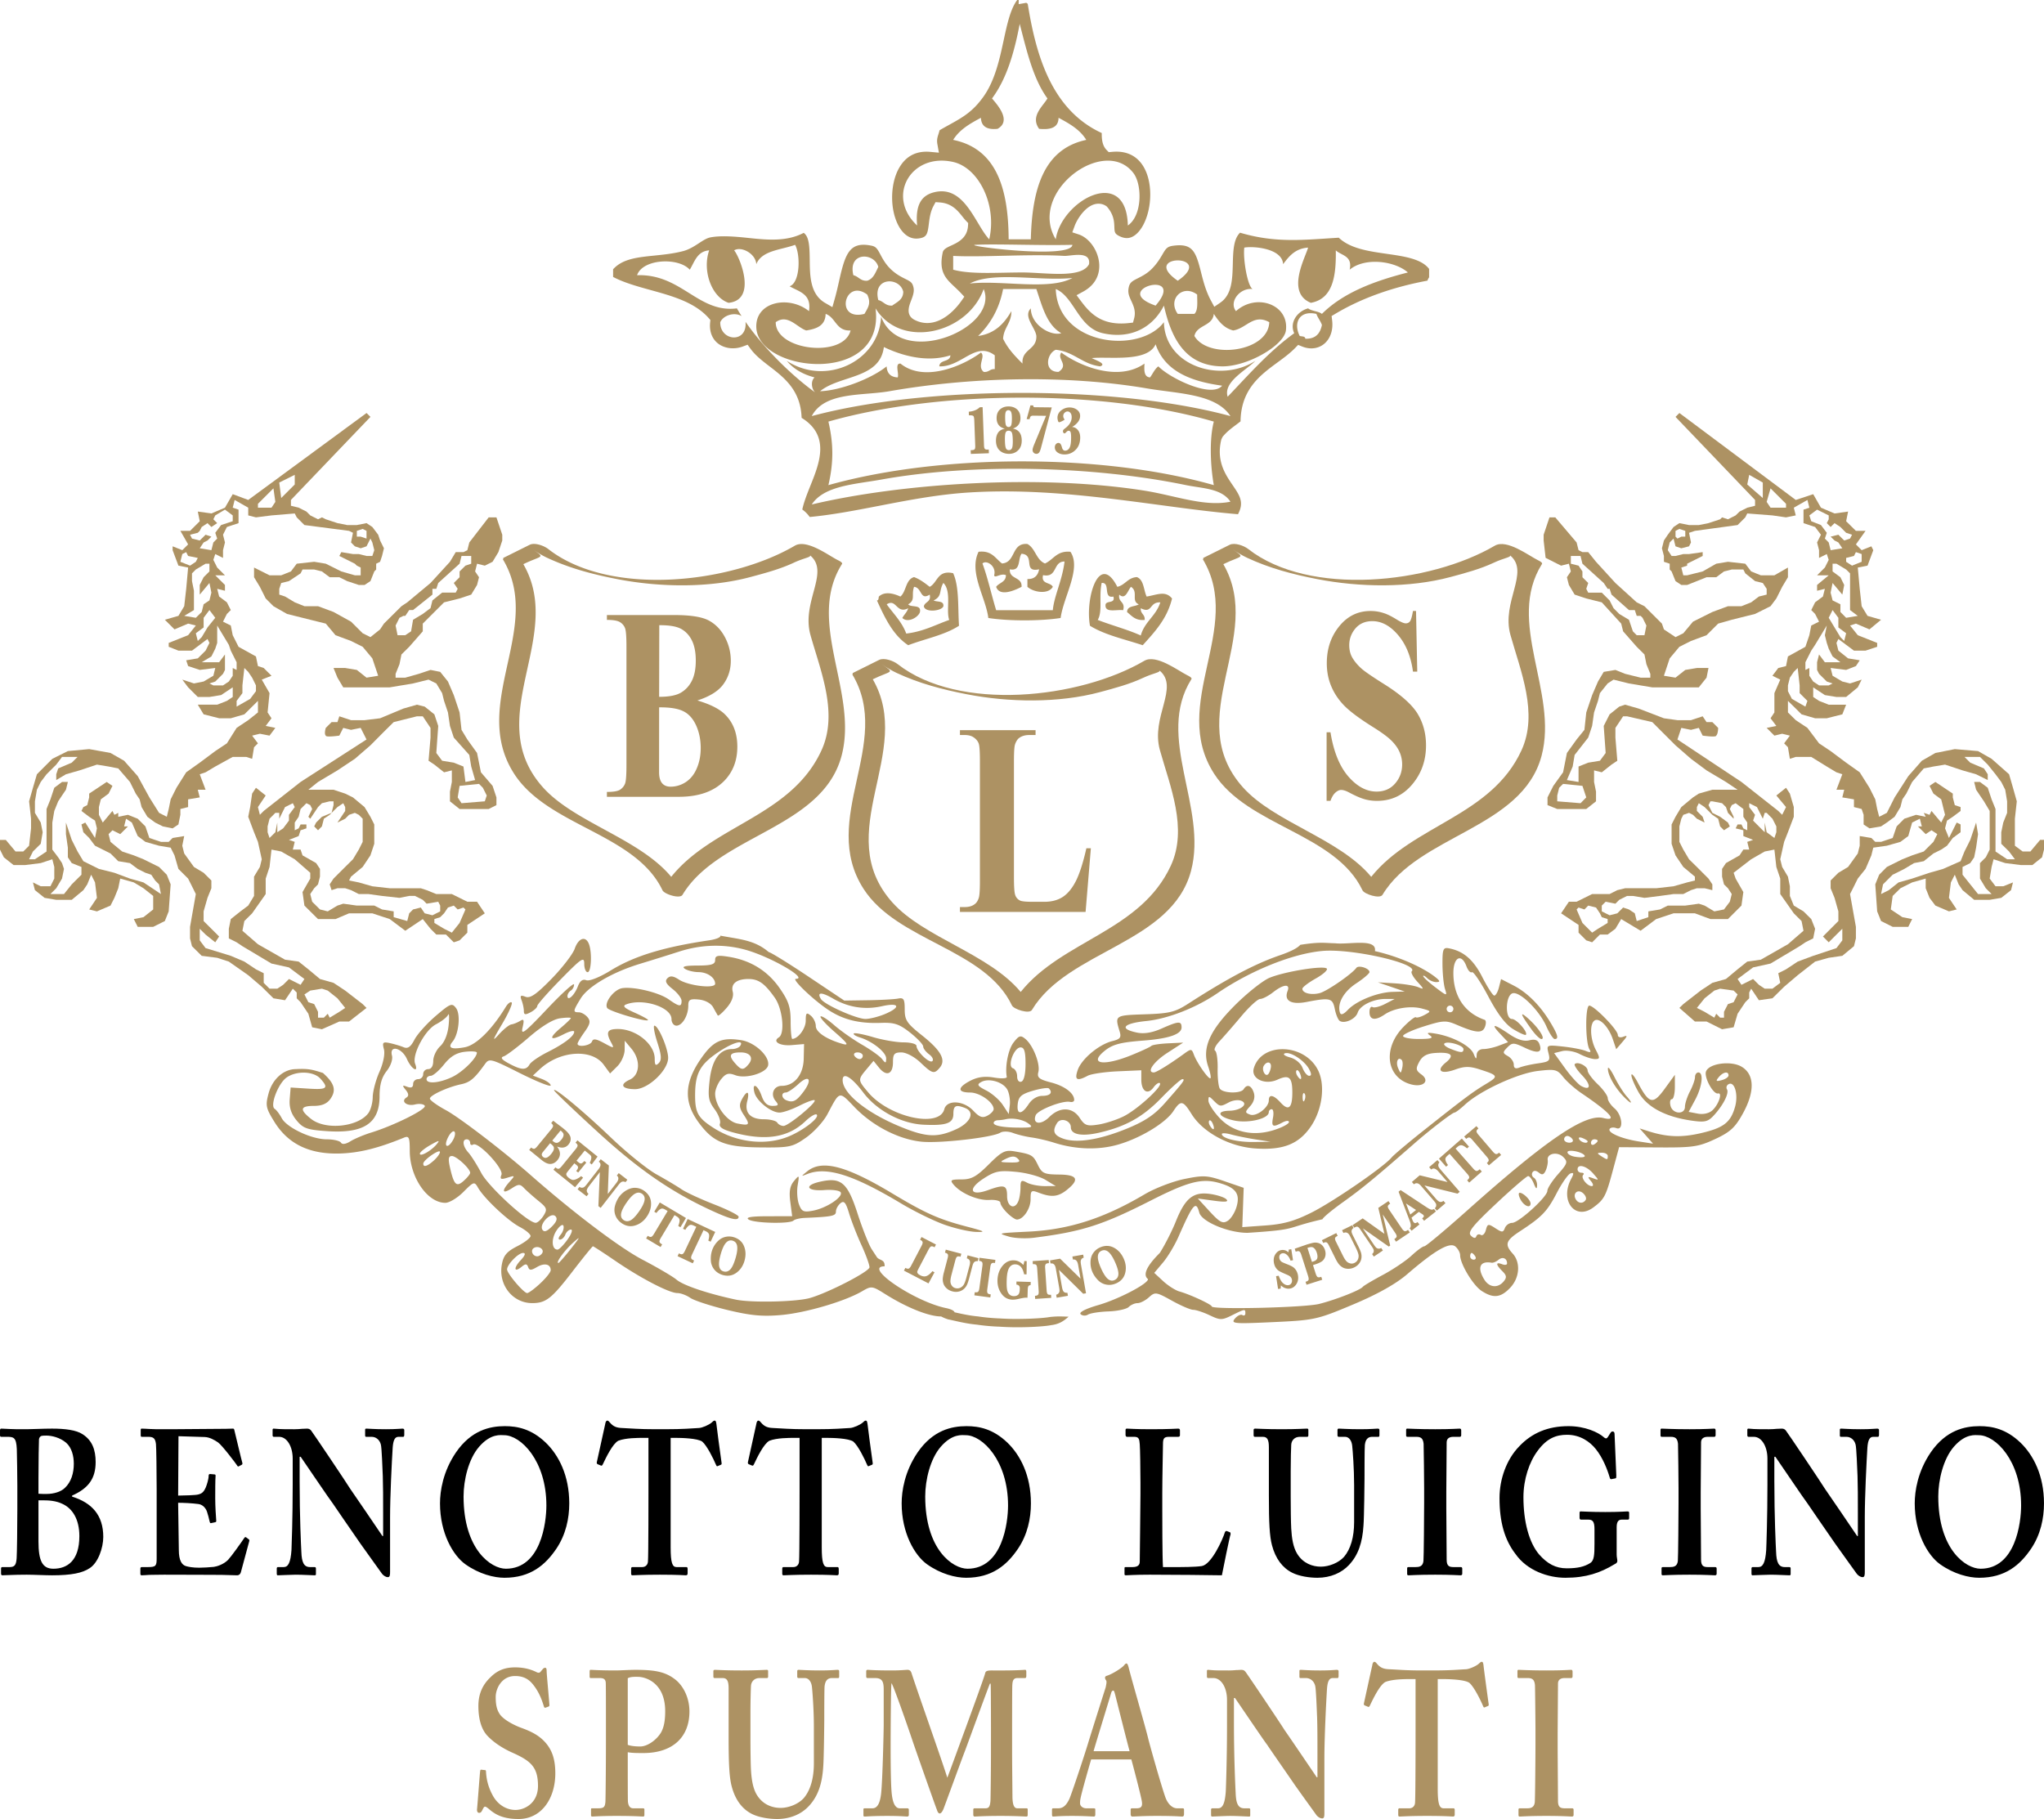
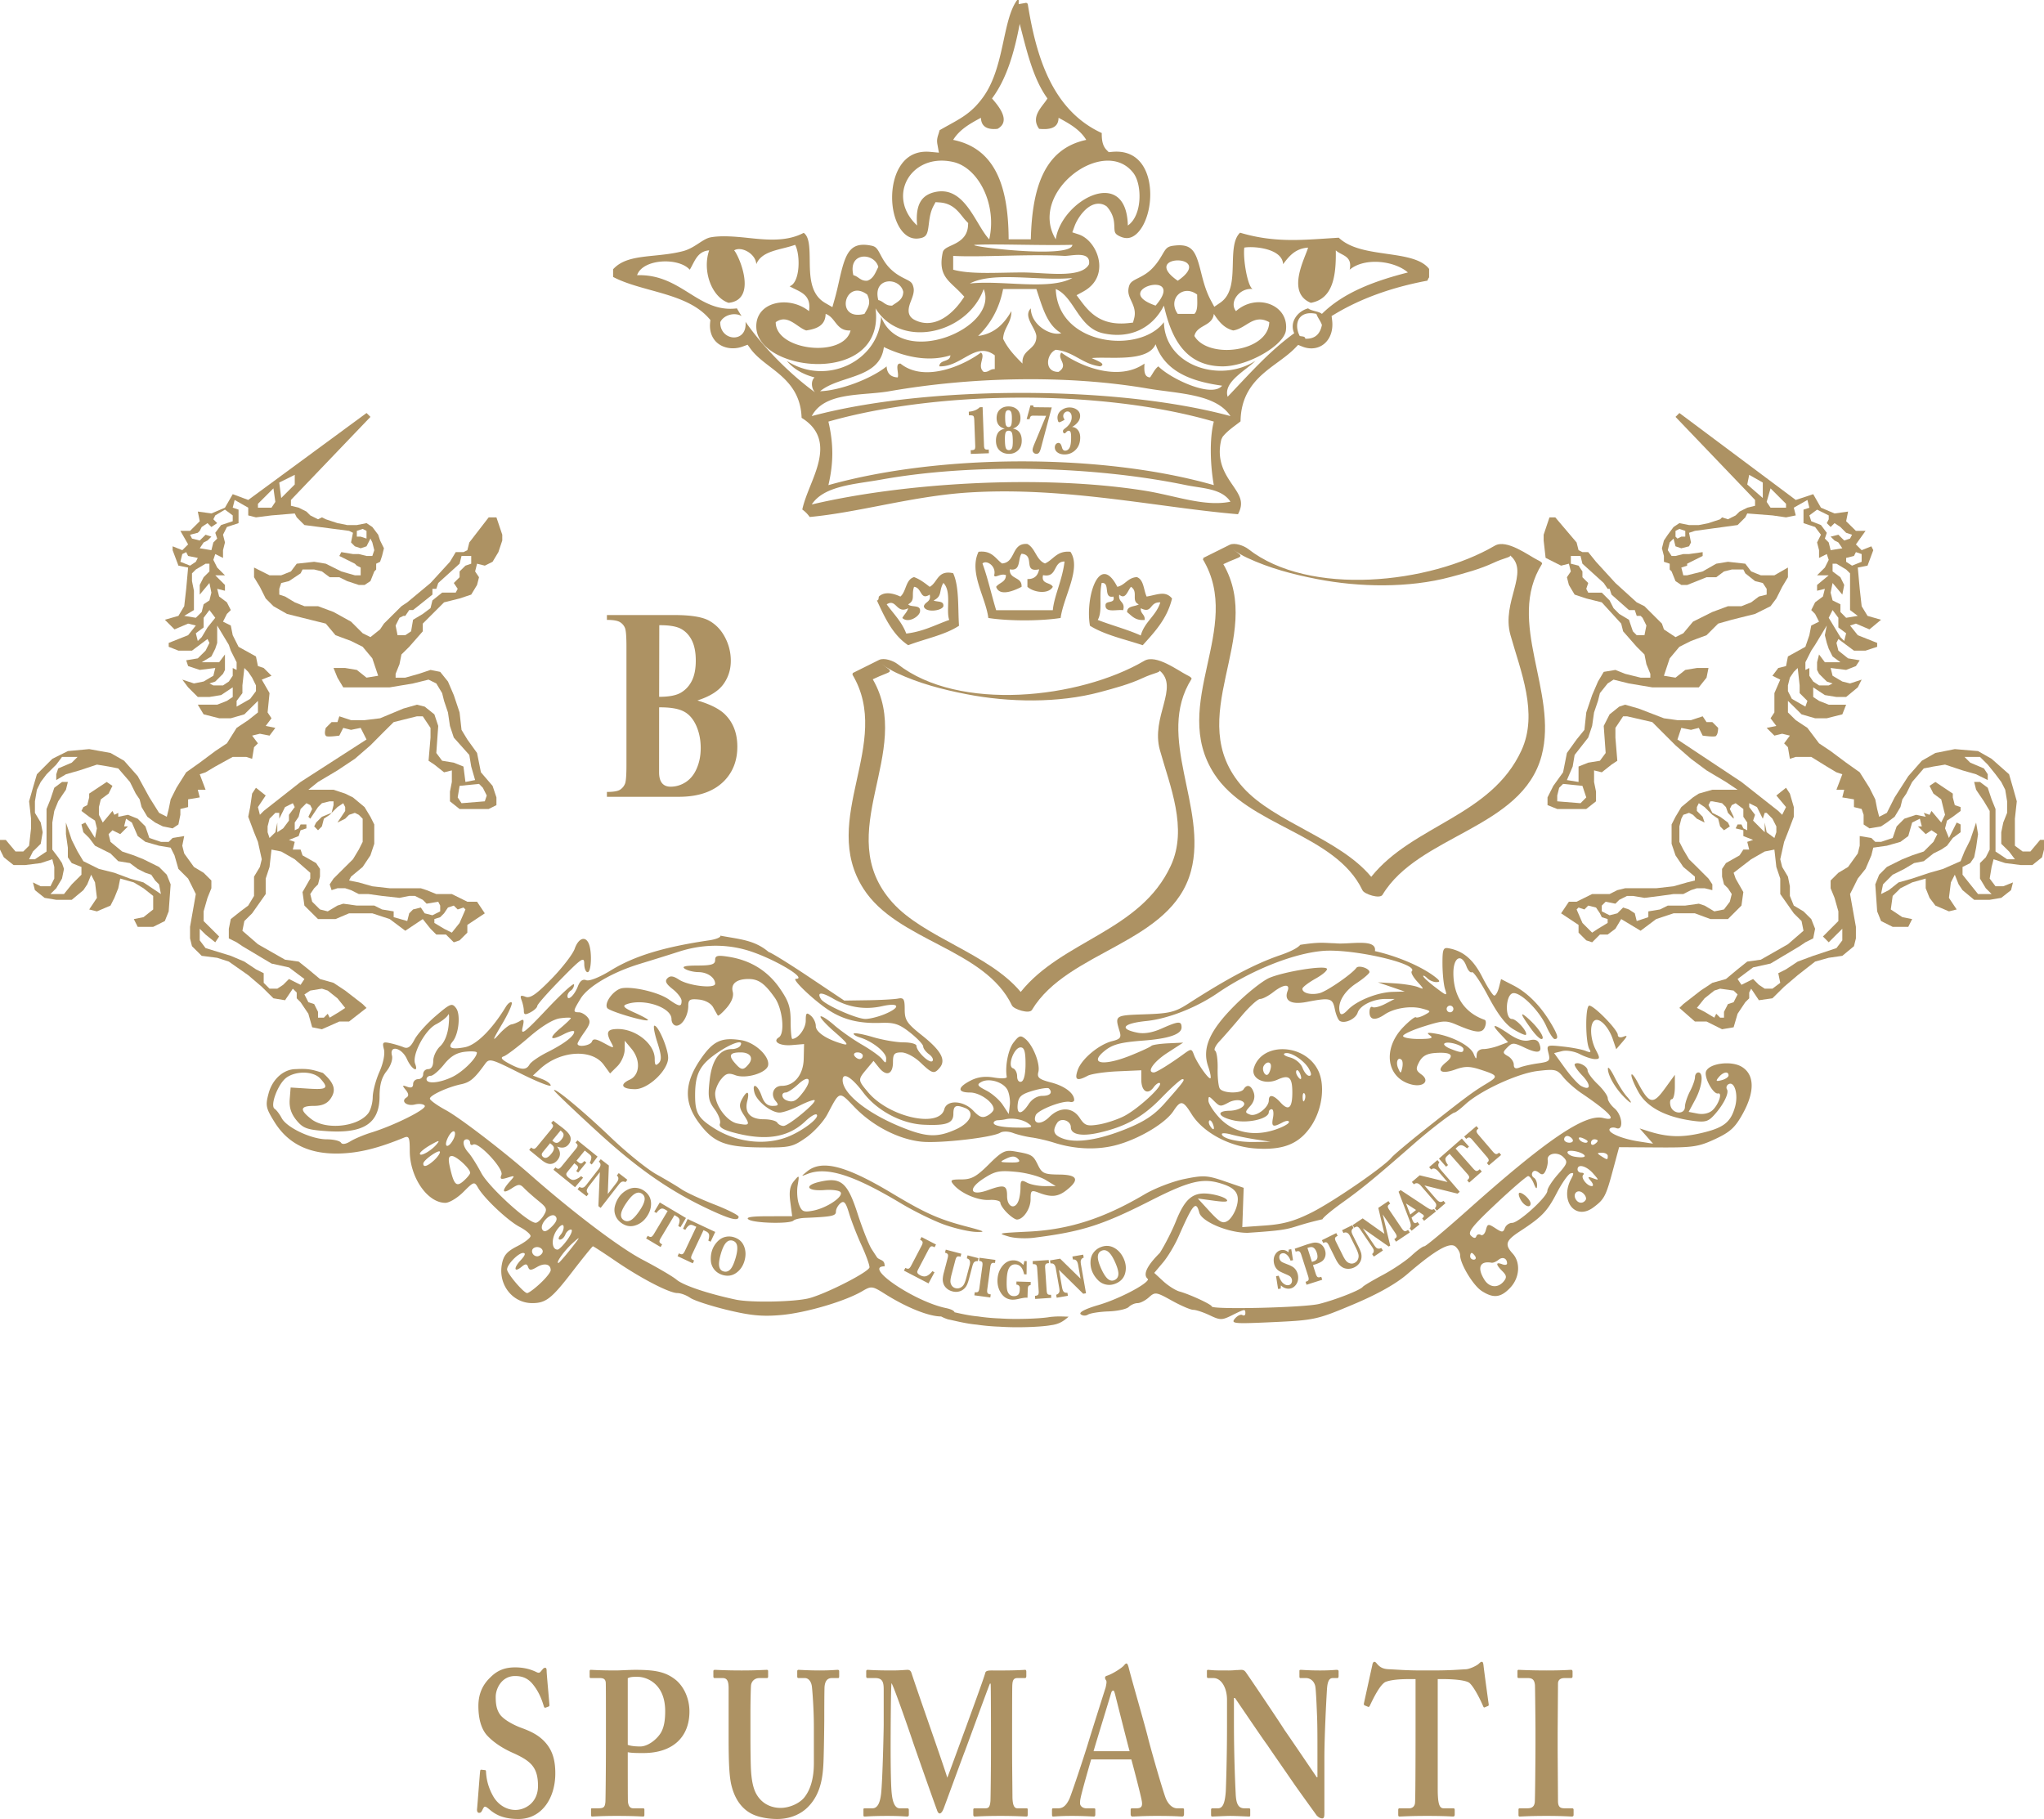
<svg xmlns="http://www.w3.org/2000/svg" width="600" height="534">
  <g fill="none" fill-rule="nonzero">
-     <path fill="#000" d="M11.293 452.506c0 5.67 1.118 8.023 4.374 8.023 3.968 0 7.628-2.232 7.628-9.592 0-4.943-2.035-8.079-4.882-9.407-1.93-.966-4.067-1.087-5.8-1.087h-1.32v12.063Zm0-13.99c.813.06 1.526.06 2.342.06 2.235 0 4.27-.666 5.388-1.753 1.935-1.807 2.644-4.46 2.644-7.117 0-2.292-.61-4.702-2.236-6.15-1.833-1.567-4.272-2.112-5.796-2.112-.513 0-1.123 0-1.53.12-.304.121-.609.483-.662.965-.049 1.147-.15 6.334-.15 11.402v4.584Zm-6.206-2.534c0-2.171-.101-9.534-.152-10.556-.15-3.5-.966-3.62-2.899-3.62H.406c-.303 0-.404-.12-.404-.482v-1.388c0-.36.101-.54.404-.54.711 0 3.155.24 7.427.18 1.63 0 4.68-.18 7.428-.18 3.866 0 7.12.422 8.951 1.627 2.85 1.807 3.864 4.586 3.864 8.204 0 4.825-2.134 7.72-6.915 9.828v.304c5.797 1.81 9.153 5.43 9.153 11.821 0 3.256-1.525 7.602-3.966 9.168-2.136 1.446-5.39 2.112-11.087 2.112-2.035 0-5.39-.181-7.428-.181-3.965 0-6.104.18-7.17.18-.204 0-.356-.18-.356-.481v-1.51c0-.3.152-.423.355-.423h2.185c1.529 0 1.885-.723 2.037-2.591.102-1.451.203-9.412.203-14.355v-7.117ZM52.344 444.788c.05 3.257.15 9.166.15 10.253 0 3.136.92 4.343 2.037 4.702.815.241 2.034.485 3.968.485.914 0 3.254-.12 4.272-.244.912-.12 2.848-.72 4.171-2.05.915-.962 3.765-4.944 4.73-6.392.203-.302.356-.362.561-.241l.81.605c.155.118.204.298.105.6l-2.441 9.047c-.155.545-.51.906-1.12.906-.255 0-1.375-.06-4.527-.123-3.206 0-8.444-.057-16.938-.057-1.885 0-3.256.057-4.326.057-1.016.063-1.727.123-2.184.123-.305 0-.407-.123-.407-.482v-1.448c0-.362.102-.485.506-.485h1.73c2.341 0 2.545-.359 2.545-2.59v-20.267c0-4.946-.102-12.424-.204-13.268-.203-1.629-.71-2.113-2.237-2.113h-1.933c-.204 0-.305-.12-.305-.422v-1.567c0-.3.048-.421.305-.421 1.117 0 2.951.24 7.122.18h1.423c2.238 0 13.935-.123 16.175-.123.81 0 1.779-.057 2.033-.057.256 0 .358.12.406.359.206.785 2.136 8.99 2.34 9.592.104.359.053.542-.15.66l-.917.485c-.153.062-.305 0-.458-.302-.205-.361-4.376-5.912-5.596-6.753-1.066-.725-2.44-1.51-3.866-1.571l-7.73-.239-.101 17.428c1.527 0 5.19-.12 5.797-.301 1.12-.239 1.732-.723 2.342-2.167.304-.786.813-2.295.813-3.381 0-.364.205-.483.408-.483l1.321.119c.206 0 .356.125.305.484-.099.966-.099 4.946-.099 6.515 0 2.412.2 5.307.302 6.635 0 .3-.101.363-.406.421l-1.12.241c-.203.06-.303-.06-.407-.419-.203-.969-.559-2.294-.813-3.015-.457-1.21-1.425-2.053-2.545-2.174-1.831-.241-4.272-.362-5.898-.362l.05 3.62ZM87.955 435.016c0 10.253.406 18.7.505 20.568.104 3.015.711 4.461 2.545 4.461h1.321c.41 0 .41.241.41.542v1.391c0 .36 0 .482-.41.482-.508 0-3.561-.18-5.492-.18-1.32 0-4.783.18-5.288.18-.206 0-.305-.123-.305-.545v-1.506c0-.123.1-.364.305-.364h1.73c1.32 0 2.032-1.325 2.286-5.003.05-1.09.358-9.532.358-19.18V428.2c0-3.62-1.73-6.394-3.968-6.394h-1.628c-.206-.06-.305-.18-.305-.421v-1.63c0-.24.1-.359.305-.359.252 0 .66.058 1.577.118.912.063 2.29.063 4.527.063.864 0 1.628-.063 2.238-.123.66 0 1.118-.058 1.425-.058.607 0 .914.181 1.22.54.507.605 10.477 15.44 11.496 17.131.711.964 8.644 12.665 9.46 13.868h.2v-6.266c0-5.31 0-8.327-.099-11.342-.101-2.29-.305-8.202-.561-9.226-.356-1.451-1.473-2.295-2.695-2.295h-1.626c-.307 0-.307-.24-.307-.542v-1.388c0-.362 0-.48.406-.48.612 0 2.24.181 5.698.181 3.05 0 4.272-.18 4.882-.18.406 0 .508.24.508.419v1.39c0 .36-.102.6-.305.6h-1.422c-1.017 0-1.527.967-1.677 3.199-.256 4.1-.765 14.234-.765 20.384v15.924c0 .846 0 1.687-.612 1.687-.71 0-1.32-.482-1.73-.962-.406-.605-3.152-4.343-6.307-8.806-3.559-5.19-7.526-10.858-8.134-11.824-.716-.844-8.852-12.906-9.464-13.752h-.302v7.36ZM140.652 424.705c-3.102 3.555-4.577 9.768-4.577 14.595 0 15.68 8.14 21.229 12.41 21.229 10.273 0 11.902-13.511 11.902-18.577 0-13.15-7.527-20.626-12.412-20.626-.914 0-3.863-.605-7.323 3.379m19.531-1.21c3.816 3.678 6.92 9.65 6.92 17.854 0 4.464-1.019 9.168-3.767 13.27-3.254 4.825-7.628 8.563-15.259 8.563-3.05 0-7.425-1.084-11.492-3.981-3.614-2.594-7.427-9.168-7.427-17.852 0-3.62.863-9.349 4.679-14.96 4.476-6.514 9.97-7.72 14.342-7.72 3.764 0 7.833.847 12.004 4.826M190.351 422.109h-1.422c-1.628 0-5.289 0-7.425.846-1.63.843-3.561 4.822-4.53 6.873-.15.3-.304.545-.556.425l-1.018-.425c-.206-.122-.257-.3-.206-.602.508-2.292 2.238-10.255 2.444-11.099.101-.846.406-1.087.61-1.087.307 0 .51.241.812.605 1.016 1.205 2.035 1.507 3.46 1.567 2.746.123 4.885.364 9.866.364h2.748c5.594 0 7.73-.241 10.07-.364.968-.06 2.9-.904 3.663-1.567.406-.364.61-.605.917-.605.302 0 .404.241.508.967.099 1.084 1.117 8.568 1.526 11.462.051.36-.05.48-.205.538l-1.017.424c-.205.063-.304-.12-.457-.482-.711-1.69-2.596-5.55-4.018-6.756-1.425-.964-6.003-1.084-7.834-1.084h-1.423v32.148c0 4.582.508 5.787 1.73 5.787h2.95c.203 0 .302.243.302.545v1.267c0 .362-.1.603-.506.603-.508 0-2.139-.18-7.63-.18-5.188 0-7.324.18-8.038.18-.304 0-.406-.123-.406-.542v-1.389c0-.361.152-.484.356-.484h2.9c1.019 0 1.626-.723 1.68-1.627.15-1.566.15-20.023.15-21.23v-15.078ZM234.71 422.109h-1.422c-1.631 0-5.29 0-7.428.846-1.628.843-3.561 4.822-4.529 6.873-.15.3-.302.545-.556.425l-1.019-.425c-.206-.122-.254-.3-.206-.602.511-2.292 2.24-10.255 2.444-11.099.102-.846.406-1.087.61-1.087.31 0 .513.241.815.605 1.016 1.205 2.035 1.507 3.457 1.567 2.749.123 4.885.364 9.869.364h2.746c5.598 0 7.732-.241 10.071-.364.966-.06 2.899-.904 3.66-1.567.407-.364.613-.605.915-.605.308 0 .41.241.513.967.1 1.084 1.118 8.568 1.525 11.462.05.36-.049.48-.204.538l-1.018.424c-.203.063-.303-.12-.457-.482-.712-1.69-2.596-5.55-4.019-6.756-1.425-.964-6-1.084-7.831-1.084h-1.425v32.148c0 4.582.508 5.787 1.73 5.787h2.949c.203 0 .304.243.304.545v1.267c0 .362-.101.603-.508.603-.508 0-2.136-.18-7.63-.18-5.185 0-7.324.18-8.035.18-.307 0-.406-.123-.406-.542v-1.389c0-.361.15-.484.353-.484h2.903c1.016 0 1.626-.723 1.677-1.627.152-1.566.152-20.023.152-21.23v-15.078ZM276.167 424.705c-3.101 3.555-4.577 9.768-4.577 14.595 0 15.68 8.139 21.229 12.411 21.229 10.273 0 11.903-13.511 11.903-18.577 0-13.15-7.531-20.626-12.413-20.626-.915 0-3.864-.605-7.324 3.379m19.532-1.21c3.815 3.678 6.919 9.65 6.919 17.854 0 4.464-1.019 9.168-3.767 13.27-3.252 4.825-7.626 8.563-15.256 8.563-3.051 0-7.428-1.084-11.497-3.981-3.612-2.594-7.425-9.168-7.425-17.852 0-3.62.866-9.349 4.679-14.96 4.478-6.514 9.968-7.72 14.344-7.72 3.762 0 7.832.847 12.003 4.826M361.117 449.853c.102.12.102.244.102.603-.203.359-2.238 10.375-2.543 12.002-1.323-.06-15.972-.18-21.157-.18-4.58 0-6.409.18-7.021.18-.406 0-.406-.12-.406-.542v-1.386c0-.364 0-.484.304-.484h2.035c1.832 0 2.136-.844 2.136-1.627 0-1.085.204-16.165.204-19.785v-3.379c0-3.858-.102-10.252-.204-11.277-.101-1.569-.304-2.174-1.628-2.174h-2.136c-.305 0-.407-.359-.407-.54v-1.388c0-.361.102-.482.407-.482.51 0 2.34.181 7.018.181 5.495 0 7.631-.18 8.04-.18.404 0 .506.243.506.542v1.388c0 .24-.102.48-.506.48h-2.75c-1.525 0-1.728.604-1.728 2.234 0 .846-.204 9.893-.204 14.113v5.187c0 1.084 0 14.113.204 16.707h2.847c2.848 0 6.513 0 8.545-.302 2.85-.482 6.104-7.722 6.816-10.011.203-.241.307-.362.61-.241l.916.361ZM372.466 424.823c0-2.051-.409-3.018-1.73-3.018h-2.342c-.304 0-.406-.12-.406-.542v-1.388c0-.36.102-.48.51-.48.508 0 2.95.18 7.834.18 4.27 0 6.712-.18 7.324-.18.304 0 .404.12.404.422v1.509c0 .359-.1.48-.404.48h-2.137c-1.526 0-2.44 1.084-2.492 2.354-.053.723-.152 4.34-.152 7.842v7.477c0 3.015.048 7.297.152 9.228.15 2.776.557 5.55 1.779 7.48 1.73 2.772 4.475 3.736 6.917 3.736 2.34 0 5.189-1.084 6.817-2.894 1.93-2.29 2.95-5.79 2.95-10.19v-10.858c0-4.825-.407-10.134-.56-11.52-.154-1.571-.965-2.656-2.085-2.656h-1.834c-.302 0-.404-.178-.404-.422v-1.508c0-.36.102-.48.404-.48.513 0 2.85.18 6.208.18 3.153 0 4.778-.18 5.187-.18.458 0 .51.18.51.48v1.388c0 .364-.052.542-.306.542h-1.832c-1.831 0-2.035 1.69-2.136 2.355-.102.723-.102 9.166-.102 9.951 0 .846-.101 11.34-.305 13.752-.304 4.946-1.526 8.686-4.27 11.58-2.138 2.29-5.395 3.739-9.259 3.739-2.443 0-5.39-.482-7.325-1.449-2.947-1.446-4.982-4.22-6-8.08-.712-2.654-.915-6.636-.915-14.536v-14.294ZM424.552 442.736c0 .603.104 14.475.104 15.138 0 1.93.813 2.171 2.034 2.171h2.137c.203 0 .406.12.406.422v1.509c0 .361-.203.484-.51.484-.608 0-2.645-.183-7.425-.183-5.086 0-7.324.183-7.832.183-.305 0-.409-.123-.409-.421v-1.63c0-.243.104-.364.41-.364h2.034c1.016 0 2.136-.12 2.34-1.747.101-.846.203-13.875.203-17.129v-4.222c0-1.45-.102-12.308-.155-13.09-.15-1.448-.66-2.053-2.086-2.053h-2.642c-.307 0-.406-.118-.406-.42v-1.568c0-.301.1-.422.302-.422.613 0 3.257.183 8.24.183 4.885 0 6.511-.183 7.222-.183.308 0 .407.244.407.542v1.389c0 .361-.203.48-.407.48h-1.933c-1.117 0-1.93.486-1.93 1.63 0 .603-.104 13.871-.104 14.596v4.705ZM474.555 456.305c0 .846.203 1.45.203 1.93 0 .485-.305.726-.815.967-4.171 2.533-8.342 3.981-14.446 3.981-4.982 0-11.19-2.05-14.647-6.996-3.155-4.102-4.681-9.289-4.681-16.406 0-5.548 2.037-11.34 5.801-15.2 3.66-3.862 8.342-5.91 14.446-5.91 4.882 0 8.746 1.81 10.374 3.254.61.547.915.366 1.22-.119l.612-.964c.251-.421.406-.602.711-.602.51 0 .61.361.61.841l.51 12.065c0 .482 0 .786-.203.844l-1.222.243c-.305.058-.406-.123-.508-.48-.714-2.415-2.037-5.794-4.07-8.329-1.73-2.17-4.579-4.218-8.443-4.218-3.155 0-5.9.964-8.646 4.702-2.442 3.256-4.171 8.325-4.171 13.632 0 7.117 1.628 13.27 4.577 16.765 2.441 2.774 4.885 4.104 8.139 4.104 3.256 0 5.19-.484 6.917-1.569 1.12-.725 1.221-2.41 1.221-5.55v-4.404c0-2.169-.508-2.774-1.831-2.774h-2.136c-.305 0-.41-.238-.41-.54v-1.388c0-.364.105-.482.308-.482.607 0 3.05.181 7.22.181 4.274 0 6.004-.18 6.512-.18.407 0 .51.117.51.419v1.508c0 .364-.103.482-.406.482h-1.732c-.917 0-1.524.487-1.524 2.235v7.958ZM499.228 442.736c0 .603.104 14.475.104 15.138 0 1.93.81 2.171 2.035 2.171h2.136c.203 0 .406.12.406.422v1.509c0 .361-.203.484-.51.484-.607 0-2.644-.183-7.425-.183-5.085 0-7.323.183-7.834.183-.305 0-.406-.123-.406-.421v-1.63c0-.243.101-.364.406-.364h2.035c1.018 0 2.138-.12 2.342-1.747.099-.846.203-13.875.203-17.129v-4.222c0-1.45-.104-12.308-.155-13.09-.152-1.448-.66-2.053-2.085-2.053h-2.645c-.305 0-.404-.118-.404-.42v-1.568c0-.301.1-.422.303-.422.61 0 3.256.183 8.24.183 4.885 0 6.51-.183 7.224-.183.305 0 .404.244.404.542v1.389c0 .361-.203.48-.404.48h-1.933c-1.123 0-1.933.486-1.933 1.63 0 .603-.104 13.871-.104 14.596v4.705ZM520.848 435.016c0 10.253.407 18.7.509 20.568.101 3.015.713 4.461 2.542 4.461h1.324c.406 0 .406.241.406.542v1.391c0 .36 0 .482-.406.482-.508 0-3.56-.18-5.495-.18-1.32 0-4.778.18-5.288.18-.204 0-.305-.123-.305-.545v-1.506c0-.123.101-.364.305-.364h1.727c1.321 0 2.035-1.325 2.289-5.003.053-1.09.358-9.532.358-19.18V428.2c0-3.62-1.73-6.394-3.968-6.394h-1.626c-.203-.06-.307-.18-.307-.421v-1.63c0-.24.104-.359.307-.359.252 0 .658.058 1.573.118.92.063 2.291.063 4.529.063.864 0 1.628-.063 2.238-.123.66 0 1.117-.058 1.425-.058.612 0 .914.181 1.222.54.508.605 10.475 15.44 11.496 17.131.71.964 8.645 12.665 9.457 13.868h.204v-6.266c0-5.31 0-8.327-.1-11.342-.104-2.29-.307-8.202-.563-9.226-.353-1.451-1.474-2.295-2.693-2.295h-1.628c-.307 0-.307-.24-.307-.542v-1.388c0-.362 0-.48.406-.48.612 0 2.24.181 5.7.181 3.05 0 4.27-.18 4.88-.18.409 0 .513.24.513.419v1.39c0 .36-.104.6-.31.6h-1.423c-1.016 0-1.524.967-1.679 3.199-.251 4.1-.76 14.234-.76 20.384v15.924c0 .846 0 1.687-.611 1.687-.712 0-1.321-.482-1.728-.962-.409-.605-3.155-4.343-6.31-8.806-3.558-5.19-7.528-10.858-8.138-11.824-.711-.844-8.85-12.906-9.46-13.752h-.305v7.36ZM573.55 424.705c-3.102 3.555-4.583 9.768-4.583 14.595 0 15.68 8.141 21.229 12.412 21.229 10.275 0 11.903-13.511 11.903-18.577 0-13.15-7.527-20.626-12.41-20.626-.918 0-3.865-.605-7.322 3.379m19.528-1.21c3.816 3.678 6.917 9.65 6.917 17.854 0 4.464-1.013 9.168-3.762 13.27-3.256 4.825-7.628 8.563-15.26 8.563-3.052 0-7.423-1.084-11.493-3.981-3.612-2.594-7.427-9.168-7.427-17.852 0-3.62.864-9.349 4.681-14.96 4.474-6.514 9.968-7.72 14.342-7.72 3.762 0 7.832.847 12.002 4.826" />
    <path fill="#AD9263" d="M142.36 519.645c.202 0 .304.118.304.48.102 1.933.506 4.227 1.933 6.878 1.524 2.895 4.169 4.34 6.714 4.34 2.746 0 6.612-2.048 6.612-7.054 0-5.55-2.137-7.36-7.527-9.77-1.63-.726-4.986-2.413-7.43-5.066-1.727-1.933-2.54-4.946-2.54-8.63 0-3.373 1.118-6.147 3.559-8.441 2.037-2.051 4.272-2.894 7.222-2.894 3.358 0 5.395.964 6.408 1.448.511.239.816.12 1.07-.183l.66-.783c.204-.241.41-.362.712-.362.307 0 .408.362.408.964 0 .964.813 9.412.813 10.014 0 .236-.104.364-.304.422l-.813.303c-.204.058-.407 0-.51-.361-.509-1.692-1.322-4.104-3.153-6.394-1.324-1.69-2.95-2.533-5.291-2.533-4.067 0-5.695 3.86-5.695 6.09 0 2.051.203 3.861 1.425 5.428 1.32 1.566 4.17 3.015 6.203 3.74 2.949 1.085 5.392 2.29 7.325 4.702 1.629 2.051 2.543 4.587 2.543 8.626 0 7.363-4.067 13.39-10.783 13.39-4.17 0-6.612-1.086-8.647-2.894-.612-.482-.914-.725-1.219-.725-.305 0-.508.482-.815 1.084-.305.605-.508.726-.915.726-.406 0-.612-.36-.612-.964.104-.726.815-10.499.92-11.22.048-.36.099-.484.302-.484l1.12.123ZM184.274 512.227c.914.361 2.341.482 3.662.482 2.238 0 4.883-2.049 6.104-4.102 1.017-1.808 1.22-4.1 1.22-6.271 0-8.204-5.594-10.072-8.035-10.072-.917 0-2.136-.063-2.951.421v19.542Zm-6.41-7.24c0-3.98 0-10.373-.05-11.036-.102-1.027-.66-1.326-1.778-1.326h-2.65c-.2 0-.304-.125-.304-.424v-1.509c0-.361.104-.48.304-.48.613 0 2.446.18 7.532.18.914 0 3.864-.18 5.593-.18 6.104 0 9.054.663 12.005 3.076 2.34 2.051 3.864 5.428 3.864 9.163 0 7.484-4.882 12.188-13.53 12.188-1.729 0-3.253 0-4.576-.24v2.65c0 2.897 0 11.099.05 11.887.153 1.32.66 1.926 1.578 1.926h2.85c.406 0 .406.243.406.424v1.388c0 .361 0 .602-.406.602-.714 0-2.342-.183-7.834-.183-4.478 0-6.513.183-7.019.183-.408 0-.408-.24-.408-.419v-1.511c0-.362 0-.484.304-.484h1.629c1.73 0 2.138-.239 2.288-1.866.053-.605.153-10.014.153-17.013v-6.996ZM213.879 495.638c0-2.048-.407-3.012-1.73-3.012h-2.34c-.305 0-.406-.126-.406-.547v-1.386c0-.362.101-.48.51-.48.506 0 2.95.179 7.832.179 4.272 0 6.713-.179 7.323-.179.305 0 .409.118.409.422v1.506c0 .36-.104.485-.409.485h-2.136c-1.527 0-2.441 1.082-2.492 2.35-.049.725-.153 4.343-.153 7.842v7.479c0 3.015.051 7.295.153 9.225.155 2.777.559 5.551 1.78 7.481 1.73 2.777 4.474 3.74 6.917 3.74 2.34 0 5.19-1.088 6.818-2.898 1.93-2.288 2.95-5.787 2.95-10.19V506.8c0-4.825-.407-10.133-.562-11.52-.15-1.572-.963-2.654-2.083-2.654h-1.83c-.306 0-.41-.183-.41-.424v-1.51c0-.36.104-.479.41-.479.507 0 2.846.179 6.204.179 3.153 0 4.78-.179 5.19-.179.457 0 .508.179.508.48v1.386c0 .364-.051.547-.305.547h-1.832c-1.831 0-2.034 1.684-2.138 2.35-.1.725-.1 9.168-.1 9.95 0 .844-.104 11.338-.307 13.753-.305 4.945-1.524 8.686-4.27 11.578-2.139 2.295-5.395 3.743-9.259 3.743-2.44 0-5.392-.482-7.326-1.448-2.949-1.447-4.983-4.223-6-8.08-.713-2.655-.916-6.637-.916-14.537v-14.297ZM290.893 511.262c0-1.81 0-16.765-.102-17.01h-.203c-.41.845-6.816 18.458-7.428 20.022-.76 1.936-5.949 16.167-6.203 16.77-.205.482-.612 1.325-1.122 1.325-.305 0-.61-.361-.813-1.082-.204-.364-6.816-19.18-7.118-20.146-.92-2.774-5.596-16.287-6.208-17.008-.203.841-.254 16.042-.254 16.77 0 .718-.048 10.973.254 14.892.203 2.778.815 5.068 2.441 5.068h2.24c.305 0 .404.241.404.424v1.507c0 .24-.099.484-.505.484-.51 0-1.936-.183-5.8-.183-4.374 0-6.103.183-6.611.183-.407 0-.407-.123-.407-.545v-1.508c0-.121 0-.362.305-.362h2.34c1.73 0 2.286-2.174 2.542-4.283.455-4.222.762-19.061.762-20.143v-10.313c0-2.174-.251-3.497-2.49-3.497h-2.24c-.304 0-.406-.244-.406-.425v-1.631c0-.12.102-.357.406-.357.51 0 1.834.179 7.222.179 2.441 0 3.866-.179 4.478-.179.608 0 .966.236 1.22 1.022 1.829 5.671 8.951 25.694 10.478 30.64.457-1.085 4.067-11.036 5.39-14.593.917-2.536 5.492-14.962 5.751-16.167.15-.603.76-.723 1.979-.723 7.427.057 9.157-.179 9.77-.179.203 0 .304.236.304.538v1.272c0 .36-.101.603-.406.603h-2.24c-1.324 0-1.423 1.082-1.476 2.347-.051 1.33-.051 13.393-.051 14.96v4.222c0 3.618.104 12.424.104 13.449.05 2.292.508 3.258 1.422 3.258h2.749c.305 0 .305.241.305.424v1.388c0 .36 0 .603-.407.603-.61 0-3.053-.183-7.529-.183-4.986 0-6.92.183-7.63.183-.303 0-.407-.243-.407-.545v-1.388c0-.36.104-.482.407-.482h3.154c.915 0 1.324-.364 1.476-2.109.051-.605.153-9.29.153-14.116v-3.376ZM331.589 514.095c-.508-1.75-3.968-15.501-4.27-16.709-.203-.718-.307-1.082-.51-1.082-.306 0-.511.241-.664.786-.2.783-4.778 15.62-5.136 17.005h10.58Zm-11.291 2.415c-.407 1.384-2.899 10.01-3.155 11.639-.1.482-.1.964-.1 1.267 0 .786.814 1.447 1.83 1.447h2.136c.407 0 .508.122.508.3v1.512c0 .359-.101.602-.406.602-.712 0-2.845-.183-6.407-.183-3.764 0-4.884.183-5.596.183-.304 0-.304-.363-.304-.783v-1.15c0-.359.101-.481.304-.481h1.527c1.423 0 2.34-.844 3.254-2.714.508-1.087 4.17-11.94 5.698-17.008.353-1.208 4.475-14.234 4.983-15.801.102-.605.407-1.69.102-2.053-.152-.184-.302-.54-.302-.726 0-.24.099-.482.508-.602 1.625-.482 4.422-2.292 5.032-3.015.307-.362.51-.603.764-.603.305 0 .508.725.61 1.087.917 3.738 4.882 17.25 5.8 21.108 1.219 4.704 4.475 15.926 5.186 17.555.915 2.048 2.238 2.772 3.257 2.772h1.626c.307 0 .408.122.408.424v1.265c0 .362-.101.725-.508.725-.919 0-1.933-.183-7.529-.183-4.272 0-6.002.183-7.12.183-.406 0-.51-.363-.51-.725v-1.207c0-.36.104-.482.406-.482h1.324c1.425 0 1.831-.605 1.524-2.232-.404-2.17-2.441-9.891-3.051-12.12h-11.8ZM362.215 505.834c0 10.25.406 18.698.505 20.563.104 3.02.712 4.466 2.545 4.466h1.324c.406 0 .406.241.406.543v1.388c0 .361 0 .484-.406.484-.508 0-3.564-.183-5.494-.183-1.324 0-4.784.183-5.292.183-.203 0-.307-.123-.307-.545v-1.508c0-.12.104-.362.307-.362h1.728c1.326 0 2.037-1.325 2.29-5.006.052-1.087.357-9.53.357-19.18v-7.658c0-3.62-1.728-6.392-3.966-6.392h-1.63c-.204-.065-.303-.186-.303-.424v-1.632c0-.24.1-.357.303-.357.259 0 .663.058 1.58.116.912.063 2.288.063 4.524.063a23.2 23.2 0 0 0 2.238-.12c.662 0 1.12-.059 1.427-.059.607 0 .914.179 1.22.538.51.605 10.477 15.441 11.496 17.13.711.965 8.644 12.664 9.46 13.873h.2v-6.273c0-5.307 0-8.32-.099-11.337-.101-2.292-.305-8.204-.563-9.228-.354-1.449-1.471-2.29-2.693-2.29h-1.626c-.307 0-.307-.244-.307-.547v-1.386c0-.364 0-.48.406-.48.61 0 2.24.179 5.698.179 3.05 0 4.272-.179 4.882-.179.406 0 .51.237.51.42v1.39c0 .36-.104.603-.307.603h-1.422c-1.016 0-1.527.964-1.677 3.193-.256 4.1-.764 14.234-.764 20.39v15.919c0 .846 0 1.691-.61 1.691-.714 0-1.323-.486-1.732-.964-.407-.605-3.15-4.347-6.308-8.809-3.558-5.186-7.526-10.855-8.133-11.821-.714-.846-8.855-12.906-9.465-13.752h-.302v7.36ZM415.524 492.925H414.1c-1.628 0-5.288 0-7.425.846-1.628.843-3.559 4.825-4.526 6.873-.155.306-.305.547-.56.424l-1.018-.424c-.203-.118-.254-.299-.203-.602.508-2.292 2.238-10.255 2.441-11.097.104-.843.407-1.089.61-1.089.307 0 .508.246.815.605 1.016 1.205 2.035 1.509 3.46 1.574 2.746.118 4.882.357 9.866.357h2.746c5.596 0 7.732-.24 10.072-.357.965-.065 2.898-.909 3.662-1.574.407-.36.61-.605.917-.605.303 0 .404.246.508.967.1 1.084 1.118 8.565 1.525 11.46.05.361-.051.486-.204.54l-1.018.424c-.203.062-.303-.118-.457-.478-.712-1.689-2.594-5.552-4.016-6.757-1.425-.965-6.003-1.087-7.837-1.087h-1.425v32.148c0 4.582.51 5.789 1.733 5.789h2.949c.203 0 .305.243.305.545v1.267c0 .362-.102.603-.509.603-.508 0-2.136-.183-7.63-.183-5.187 0-7.324.183-8.035.183-.307 0-.406-.123-.406-.542v-1.39c0-.36.15-.483.355-.483h2.899c1.016 0 1.628-.723 1.679-1.63.152-1.566.152-20.022.152-21.23v-15.077ZM457.237 513.554c0 .603.099 14.475.099 15.136 0 1.932.815 2.173 2.034 2.173h2.137c.205 0 .409.121.409.422v1.507c0 .363-.204.486-.508.486-.613 0-2.645-.185-7.428-.185-5.085 0-7.326.185-7.831.185-.307 0-.407-.123-.407-.421v-1.632c0-.241.1-.362.407-.362h2.034c1.017 0 2.134-.118 2.338-1.75.104-.845.203-13.874.203-17.128v-4.222c0-1.449-.1-12.304-.15-13.087-.153-1.449-.66-2.051-2.086-2.051h-2.646c-.303 0-.407-.123-.407-.422v-1.569c0-.304.104-.422.307-.422.61 0 3.254.181 8.238.181 4.882 0 6.51-.18 7.224-.18.303 0 .407.238.407.54v1.387c0 .362-.203.485-.407.485h-1.933c-1.12 0-1.935.48-1.935 1.627 0 .602-.1 13.875-.1 14.595v4.707ZM446.1 350.163c-.454 0-.346.882.233 1.965 1.042 1.937 2.951 2.699 2.951 1.178 0-1.036-2.134-3.143-3.184-3.143Zm24.506-21.953c-5.313-1.326-16.723 6.435-39.88 27.109-6.501 5.8-12.184 10.553-12.63 10.553-.457 0-2.153 1.24-3.774 2.755-1.63 1.509-5.4 4.047-8.375 5.635-2.976 1.59-5.647 3.17-5.913 3.514-.772.98-7.904 3.777-12.799 5.015-4.309 1.087-31.514 1.728-31.536.738-.012-.576-6.445-3.555-9.486-4.391-1.157-.318-3.295-1.675-4.752-3.015l-2.642-2.444 2.55-3.025c1.41-1.663 3.462-5.078 4.566-7.587 4.253-9.693 5.146-10.732 6.099-7.09.706 2.68 8.557 5.972 14.209 5.943 15.454-1.003 10.41-1.326 21.975-3.984 0-.405 2.767-2.709 6.152-5.124 5.429-3.875 9.52-7.247 20.935-17.24 4.422-3.875 11.041-8.958 11.66-8.958.303 0 1.694-1.055 3.09-2.345 4.406-4.073 15.412-9.156 21.332-9.864 5.121-.605 5.695-.47 7.463 1.764 1.053 1.325 3.448 3.458 5.328 4.728 8.545 5.78 10.87 8.421 6.428 7.313Zm-.634 11.16c-1.258-.811-1.22-.953.252-.963.943-.015 1.722.422 1.722.964 0 1.195-.118 1.195-1.974 0ZM468 335.938c-.534.327-.984.134-.984-.44 0-.563.45-1.03.984-1.03.545 0 .987.19.987.43 0 .242-.442.707-.987 1.04Zm-.382 9.958c-1.582-.578-1.674-.453-.622.812.687.817.813 1.495.264 1.495-1.384 0-3.315-2.497-2.533-3.28.358-.35.135-.647-.5-.647-.632 0-1.148-.438-1.148-.983 0-1.711 2.577-1.053 4.527 1.155 1.829 2.077 1.829 2.106.012 1.448Zm-5.032 6.233c-1.06-1.704.513-3.172 2.047-1.902.754.63 1.137 1.535.84 2.01-.72 1.162-2.137 1.106-2.887-.108Zm.992-17.652c-.346-.557.048-.728.929-.388.837.325 1.529.762 1.529.971 0 .796-1.882.347-2.458-.583Zm-3.46 3.779c0-.86 3.692-.292 4.846.745.762.684-.4.942-2.625.583-1.22-.188-2.22-.79-2.22-1.328Zm-.98-3.789c0-.54.419-.985.924-.985.513 0 1.208.445 1.54.985.33.535-.083.986-.93.986-.847 0-1.534-.45-1.534-.986Zm-1.817 10.275c-1.705 1.94-3.106 4.12-3.106 4.846 0 1.752-8.42 9.412-10.357 9.412-.837 0-1.79.677-2.11 1.509-.515 1.337-.825 1.342-2.816.04-2.069-1.35-2.286-1.303-2.773.557-.29 1.106-.97 1.75-1.497 1.417-.53-.325-1.12-.13-1.312.432-.217.655-.793.571-1.582-.222-1.009-1.003.411-2.808 7.384-9.358 4.747-4.466 8.995-8.113 9.42-8.113.432 0 1.184.986 1.665 2.205.644 1.6.913 1.745.954.55.034-.913-.383-1.938-.937-2.275-.554-.342-.733-1.053-.404-1.579.383-.612 1.053-.576 1.878.094.94.781 1.461.61 2.03-.687.42-.964.67-2.301.563-2.988-.319-1.972 2.85-2.613 4.556-.911 1.413 1.405 1.277 1.865-1.556 5.07Zm-16.309 28.441c1.259 1.254 1.334 1.854.373 3.01-1.684 2.032-4.212 1.803-5.652-.503-2.21-3.521-1.337-5.609 2.088-4.999.462.085 1.387-.296 2.06-.858 1.204-.998 2.506-.438 2.506 1.073 0 .434-.658.537-1.466.22-1.924-.726-1.885.088.091 2.057Zm-8.414-3.393c-.576 0-1.043-.439-1.043-.979 0-.542.196-.983.433-.983.24 0 .707.441 1.048.983.331.54.138.979-.438.979Zm-6.852-61.906c-1.292-.513-2.095-1.2-1.77-1.523.873-.87 5.612.503 5.612 1.629 0 1.152-.725 1.137-3.842-.106Zm-14.143 5.652c-.409 1.713-.462 1.713-1.195.03-.772-1.77-.032-3.474 1.04-2.404.32.315.387 1.388.155 2.374Zm4.681-23.742c-1.079-.449-4.183-.95-6.897-1.119l-4.916-.296 3.931 1.354 3.946 1.345-3.568.104c-4.445.132-10.59 2.6-13.123 5.278-1.268 1.342-2.054 1.627-2.315.834-.888-2.656 1.038-6.146 4.742-8.587 2.163-1.42 3.917-2.924 3.917-3.334 0-1.1-3.192-2.128-3.857-1.236-1.379 1.863-8.659 6.869-10.764 7.409-2.528.646-5.073.005-5.073-1.282 0-.446 1.78-1.808 3.946-3.02 2.17-1.22 3.617-2.528 3.203-2.914-1.023-.96-12.38.887-16.797 2.72-1.982.83-6.569 4.467-10.193 8.092-7.444 7.457-9.682 12.607-7.798 17.986.576 1.656.869 3.182.659 3.4-.487.488-4-4.504-4.888-6.955-.626-1.708-.805-1.725-2.874-.219-4.14 3.02-8.112 5.473-8.847 5.478-2.258.02-.126-3.102 3.926-5.729l4.667-3.024-4.42.21c-2.434.117-4.645.45-4.911.747-.271.294-2.882 1.513-5.802 2.699-7.967 3.244-12.544 2.709-8.242-.974 2.491-2.128 4.686-2.745 11.687-3.282 7.5-.572 11.219-1.856 11.219-3.866 0-1.933-.878-1.878-5.857.337-2.72 1.208-5.124 1.617-7.171 1.198-5.439-1.109-4.169-2.711 2.7-3.413 6.324-.64 14.63-3.902 20.84-8.155 9.743-6.672 22.079-11.634 30.864-12.415 8.66-.764 28.422 3.755 26.184 5.987-.324.328.407 1.692 1.63 3.027 2.052 2.25 2.072 2.374.252 1.615Zm-55.51 33.799c1.097-.583 2.686-.79 3.548-.453 2.3.882-.054 2.88-3.445 2.94-4.133.065-3.22 1.89 1.454 2.875 4.19.878 10.117-.559 10.117-2.458 0-.477.383-.863.854-.863.465 0 .637 1.102.383 2.451-.528 2.712-.063 2.95 2.77 1.442 1.079-.57 1.909-.622 1.909-.12 0 .496-1.88 1.522-4.188 2.27-6.274 2.062-12.252.754-16.253-3.548-1.757-1.9-3.196-4.153-3.196-5.001 0-1.42.137-1.42 1.543-.017 1.844 1.834 1.96 1.844 4.505.482Zm7.247 11.66c-4.8.068-9.36-1.07-9.36-2.335 0-.347 1.219-.287 2.71.125 1.494.407 4.7 1.068 7.146 1.446l4.432.69-4.928.074Zm-12.844-4.777c-.359-.578-.443-1.253-.184-1.513.256-.256.735.214 1.055 1.043.66 1.73.099 2.034-.871.47Zm-13.263-6.623c-3.037 3.435-5.865 5.324-11.144 7.481-8.059 3.29-14.714 4.336-18.653 2.943-2.804-.988-3.298-2.26-1.81-4.615 1.065-1.668 4.031-.726 4.031 1.27 0 2.113 3.123 2.742 8.102 1.634 7.887-1.767 13.007-4.608 18.453-10.236 2.94-3.037 5.72-5.526 6.179-5.526.96 0 .397.766-5.158 7.05Zm36.774-13.424c-1.534-.407-2.219-.947-1.53-1.2 1.627-.59 5.75 2.092 7.116 4.627.738 1.376.738 1.967.012 1.967-.58 0-1.442-1.049-1.94-2.33-.51-1.34-2.066-2.642-3.658-3.064Zm4.29 12.448c-.31.774-.55.542-.596-.595-.041-1.034.191-1.615.518-1.29.329.326.36 1.172.077 1.885Zm-2.195-7.124c-.358-.574-.433-1.256-.18-1.511.262-.263.732.214 1.058 1.048.663 1.726.09 2.027-.878.463Zm-8.53-.39c-.857.865-1.992-1.338-1.278-2.488.924-1.482 2.315-1.174 2.078.463-.118.798-.477 1.714-.8 2.024Zm-70.319 8.799c-2.1 3.193-3.573 3.13-3.179-.14.254-2.119 1.086-2.83 4.454-3.818 2.281-.662 4.384-.966 4.677-.67 1.221 1.217.392 2.174-1.897 2.174-1.515 0-3.056.926-4.055 2.454Zm-2.12 6.873c-5.136.012-8.133-.499-8.133-1.383 0-.41.549-.764 1.231-.783.673-.024 1.677-.147 2.214-.28 2.08-.506 5.112.036 6.72 1.22 1.448 1.053 1.167 1.226-2.031 1.226Zm-10.284-10.89c-2.627-1.355-2.86-1.746-1.5-2.5 2.24-1.256 6.457-.012 7.674 2.26.56 1.049.883 3.088.721 4.524l-.312 2.62-1.735-2.649c-.95-1.46-3.133-3.374-4.848-4.256Zm10.057-12.666c1.084 0 1.45 1.227 1.45 4.83 0 2.981-.465 4.977-1.232 5.23-.709.236-1.231-.422-1.231-1.555 0-1.084-.554-2.15-1.225-2.374-1.734-.57.298-6.131 2.238-6.131Zm-18.984 24.067c-5.553 2.512-8.814 2.333-16.604-.906-9.702-4.034-16.648-9.686-16.648-13.552 0-2.492 2.635-.904 6.053 3.637 4 5.314 11.207 9.158 17.727 9.455 6.706.313 8.727-.432 8.727-3.184 0-2.415.687-2.779 3.37-1.75 3.058 1.17 1.74 4.32-2.625 6.3Zm-28.88-22.594c.852 0 1.541.44 1.541.983 0 .535-.42.976-.929.976-.508 0-1.198-.441-1.534-.976-.334-.542.08-.983.922-.983Zm-21.15 25.03c-6.627 2.334-14.739 1.225-21.145-2.882-4.58-2.937-5.42-4.475-5.383-9.823.046-6.216 1.49-8.84 6.856-12.431 4.166-2.791 7.607-3.79 6.407-1.854-.334.54-1.42.976-2.415.976-3.626 0-5.903 3.16-6.58 9.142-.557 4.892-.354 6.095 1.454 8.524 1.156 1.567 1.86 3.461 1.572 4.22-.375.974.73 1.728 3.7 2.548 9.585 2.637 16.294 1.615 21.41-3.275 1.467-1.396 2.945-2.266 3.286-1.921 1.002.997-4.684 5.206-9.162 6.777Zm-10.836-21.555c-1.558 1.875-2.158 1.81-4.099-.45-1.872-2.172-1.374-3.025 1.776-3.025 2.81 0 3.88 1.607 2.323 3.475Zm16.096 8.095c-2.057 2.74-3.073 3.259-4.982 2.49-1.488-.593-1.64-2.287-.198-2.287.564 0 2.223-1.106 3.687-2.46 3.186-2.944 4.22-1.387 1.493 2.257Zm23.864-22.802c-1.877.779-4.43 1.415-5.664 1.408-2.67-.017-12.048-4.203-13.057-5.845-1.277-2.058.15-2.113 3.545-.144 4.495 2.61 9.377 3.37 14.404 2.244 5.149-1.155 5.625.31.772 2.337Zm-99.029 11.174c-2.44 1.226-4.787 2.844-5.22 3.593-1.005 1.755-2.432 1.678-6.11-.306-2.114-1.14-2.532-1.73-1.478-2.068.816-.267 4.14-2.783 7.39-5.596 3.744-3.237 7.083-5.285 9.113-5.57 1.761-.248 3.203-.272 3.203-.062 0 .21-1.355 1.51-2.998 2.894-3.65 3.058-3.196 3.95.937 1.82 1.674-.863 3.043-1.181 3.043-.714 0 1.29-2.932 3.521-7.88 6.009Zm-27.95 7.29c-3.794 1.796-7.51 2.1-7.51.62 0-.543.554-.981 1.23-.981.679 0 2.426-1.5 3.892-3.326 1.909-2.384 3.643-3.437 6.157-3.731 1.923-.217 3.496-.106 3.496.253 0 1.586-4.18 5.707-7.265 7.165Zm-6.363 19.951c2.57-1.456 2.879-1.49 1.797-.185-1.616 1.932-4.916 3.769-4.908 2.72.002-.424 1.403-1.566 3.11-2.535Zm2.79 2.056c0 .48-.809 1.605-1.798 2.5-1.928 1.732-3.143 2.084-3.095.886.046-1.068 4.892-4.418 4.892-3.386Zm-20.192-5.707c-2.166.67-4.917 1.832-6.102 2.569-1.36.846-2.395.993-2.768.388-.334-.54-2.211-.974-4.176-.974-4.463 0-11.743-3.432-13.221-6.232-.612-1.157-1.544-2.389-2.071-2.73-1.445-.936 1.052-7.472 3.515-9.19 2.9-2.023 7.914-1.864 9.898.32 2.569 2.83 1.986 3.316-3.545 2.95l-5.17-.328-.27 3.43c-.185 2.405.406 4.256 1.97 6.172 1.946 2.376 3.1 2.798 8.793 3.198 10.945.786 15.612-2.272 15.612-10.219 0-3.362.61-5.55 2.07-7.396 1.2-1.519 1.861-3.442 1.571-4.55-.842-3.228 2.896-2.355 4.394 1.019 1.335 2.99 3.512 4.242 2.407 1.381-1-2.588 2.87-9.913 6.126-11.59 1.62-.837 3.217-2.08 3.544-2.772.317-.687.397.673.164 3.025-.258 2.649-1.195 4.984-2.47 6.177-1.125 1.036-2.051 2.981-2.051 4.314 0 1.492-.562 2.41-1.474 2.41-.813 0-1.478.665-1.478 1.478 0 .81-.665 1.47-1.476 1.47-.81 0-1.478.648-1.478 1.44 0 .963-.569 1.228-1.727.799-1.471-.552-1.532-.422-.44.923.87 1.07.945 1.776.232 2.217-1.805 1.104.067 2.656 2.475 2.056 1.26-.313 2.562-.145 2.883.373.615.996-8.94 5.775-15.737 7.872Zm22.483 1.574c.621-1.307 1.466-2.157 1.884-1.902.416.256.298 1.318-.266 2.372-1.483 2.757-2.942 2.337-1.618-.47Zm5.59.41c.545 0 .985.467.985 1.03 0 .574.392.803.876.505 1.512-.923 9.005 7.056 8.313 8.857-.51 1.32-.194 1.475 1.742.875 2.293-.714 2.31-.675.646 1.19-2.444 2.726-2.139 3.733.585 1.962 2.035-1.333 2.48-1.342 3.697-.065.76.79 2.642 2.463 4.18 3.712 2.522 2.04 2.672 2.482 1.489 4.364-.726 1.155-1.76 2.092-2.308 2.078-2.328-.046-13.815-10.58-15.963-14.642-1.266-2.393-2.962-5.078-3.767-5.962-1.672-1.84-1.924-3.905-.474-3.905Zm25.992 22.558c.704.699.382 1.644-1.038 3.06-1.442 1.437-2.27 1.712-2.766.907-1.008-1.622 2.488-5.278 3.804-3.967Zm2.38 2.849c.208.634-.157 1.802-.815 2.586-.706.85-.789 1.441-.203 1.441.554 0 1.258-.656 1.57-1.473.312-.802 1.057-1.47 1.647-1.47.596 0 .14 1.326-1.02 2.943-1.157 1.622-2.473 2.945-2.911 2.945-1.735 0-1.911-3.16-.322-5.584.922-1.403 1.841-2.022 2.054-1.388Zm2.175 6.731c-1.814 2.292-3.457 4.165-3.66 4.165-.878 0 1.742-3.647 4.224-5.883 2.393-2.155 2.323-1.945-.564 1.718Zm-10.86-.238c1.309-.81 3.164.356 2.436 1.525-.312.506-.953.918-1.44.918-1.376 0-2.1-1.766-.996-2.443Zm1.877 10.387c-1.679 1.576-3.411 2.849-3.849 2.849-1.009 0-5.893-5.741-5.893-6.932 0-1.458 3.285-4.844 4.688-4.844.862 0 .62.725-.699 2.135-2.182 2.34-1.938 3.763.324 1.89 1.091-.9 1.51-.875 1.866.108.372 1.03.854 1.03 2.598.005 2.2-1.299 4.028-.875 4.028.926 0 .564-1.376 2.301-3.063 3.863Zm-22.454-30.117c-2.158 1.95-2.886 1.242-4.062-3.947-.568-2.512-.42-3.32.583-3.32 1.336 0 5.354 3.712 5.354 4.944 0 .352-.842 1.395-1.875 2.323Zm289.509-51.422c.54 0 .984.439.984.974a.988.988 0 0 1-.984.986.992.992 0 0 1-.99-.986c0-.535.45-.974.99-.974Zm79.73 21.887c-1.655.43-1.813.277-.862-.866 1.302-1.564 2.886-1.853 2.886-.532 0 .48-.907 1.106-2.025 1.398Zm5.871-3.943c-3.075-1.851-9.532-1.005-10.454 1.366-.656 1.723 2.117 6.806 3.527 6.478 1.39-.318.148 3.331-1.688 4.975-.99.877-2.68 1.25-4.285.94l-2.654-.511 1.919-3.565c2.051-3.815 2.542-8.006.924-8.006-.537 0-.982.612-.982 1.364 0 .75-.66 2.618-1.471 4.172-.808 1.54-1.474 3.584-1.479 4.529-.012 2.403-3.59 2.195-4.231-.249-.28-1.077-.114-1.966.382-1.966.487 0 .888-1.608.888-3.584v-3.577l-3.01 4.146c-3.416 4.697-4.524 4.437-7.848-1.818-1.02-1.932-1.877-2.933-1.9-2.229-.026.706.952 3.01 2.166 5.131 2.463 4.283 7.853 7.132 15.564 8.23 3.87.55 4.756.33 6.53-1.607 2.729-2.979 4.485-6.483 3.796-7.584-.303-.494-.124-1.16.399-1.475 1.778-1.097 2.99 2.906 1.991 6.538-1.306 4.698-3.397 6.288-10.3 7.857-5.629 1.268-9.812 1.087-15.265-.665l-2.463-.786 1.967 2.23 1.972 2.246-4.154-.644c-5.033-.776-9.264-2.588-8.584-3.677.266-.432 1.137-.545 1.935-.244 2.24.863 1.82-3.813-.518-5.808-1.09-.923-1.974-2.26-1.974-2.974 0-.711-1.33-2.565-2.959-4.117-1.625-1.554-2.951-3.355-2.951-4.005 0-1.287-2.91-2.75-3.767-1.9-.293.292.67 1.765 2.12 3.283 2.74 2.846 2.607 4.676-.228 3.165-.878-.473-3.034-2.84-4.778-5.26l-3.177-4.403 2.354-.59c1.302-.323 3.593.067 5.156.875 1.546.807 3.558 1.465 4.47 1.47 1.505 0 1.532-.263.26-2.695-1.684-3.21-1.861-7.714-.349-8.645 1.437-.887 4.098 1.861 5.335 5.51l.994 2.93 1.836-2.137c1.517-1.772 1.563-2.022.233-1.52-.917.35-1.597.117-1.597-.543 0-1.473-6.939-8.595-8.371-8.595-1.224 0-1.18 10.863.06 12.846.554.892.25 1.015-1.132.446-1.03-.424-4.055-1.005-6.704-1.282-4.744-.506-4.812-.477-4.205 1.952.571 2.249.303 2.509-3.058 2.984-2.022.287-4.454.834-5.405 1.215-1.192.48-1.722.23-1.722-.84 0-.84-.774-1.963-1.725-2.496-1.575-.9-1.587-1.116-.155-2.567 1.447-1.453 1.856-1.448 5.163.128 3.844 1.824 5.22 1.439 4.222-1.169-.44-1.128-1.319-1.439-2.96-1.032-1.581.393-3.498-.204-5.948-1.858-4.58-3.1-5.478-3.106-2.567-.019l2.286 2.425-2.673 1.01c-1.466.563-3.52 1.01-4.573 1.01-1.132 0-1.93.696-1.967 1.718-.048 1.4-.215 1.34-.897-.338-.934-2.294-6.054-5.03-11.033-5.89-2.484-.427-2.92-.311-1.8.487 1.135.81.39 1.048-3.2 1.067-2.572.005-4.68-.39-4.68-.886 0-.487 2.773-1.765 6.155-2.825 5.642-1.767 6.45-1.81 9.61-.456 5.688 2.444 7.529 2.572 8.284.605.377-.98.331-1.91-.104-2.065-5.908-2.073-9.162-6.953-9.17-13.74 0-4.683 2.381-5.898 3.84-1.964.45 1.214 1.171 1.986 1.606 1.72.424-.27 2.59 2.934 4.805 7.127 2.763 5.208 5.078 8.245 7.34 9.612 1.827 1.113 3.48 1.846 3.68 1.653.731-.73-2.717-4.659-4.086-4.659-2.04 0-1.933-6.734.119-7.515 2.034-.78 7.858 4.866 10.001 9.699.903 2.041 2.001 3.709 2.434 3.709 1.26 0 .948-1.217-1.272-4.905-3.003-4.984-6.78-8.756-10.88-10.857l-3.59-1.844-.615 2.427c-.336 1.328-.953 2.422-1.377 2.422-.411 0-1.993-2.444-3.508-5.415-2.622-5.153-5.557-7.672-9.87-8.474-1.62-.3-1.85.291-1.827 4.668.017 2.752.343 6.02.735 7.252.695 2.174.62 2.164-2.845-.475-1.955-1.48-3.547-2.952-3.547-3.268 0-.313.528-.04 1.176.603.646.648 1.868 1.169 2.707 1.15 1.198-.022 1.104-.357-.435-1.553-3.944-3.036-10.991-6.05-17.618-7.546.663-3.885-7.72-1.836-11.647-2.297-3.469-.082-4.296-.46-10.26.449-.694.826-2.448 1.855-6.087 3.106-7.239 2.492-15.283 6.744-26.794 14.162-3.866 2.49-5.502 2.895-12.808 3.136-8.77.296-8.778.306-7.35 5.005.551 1.803.186 2.278-2.149 2.859-3.914.971-9 5.225-10.137 8.462-1.03 2.955-.261 3.408 2.925 1.708 1.026-.542 4.987-1.13 8.797-1.299l6.931-.306v2.717c0 3.448 1.866 4.649 3.588 2.316.721-.986 1.568-1.545 1.875-1.237.866.86-6.493 7.614-10.54 9.674-1.99 1.013-5.34 2.117-7.464 2.454-3.397.54-4.048.316-5.531-1.935-2.127-3.242-5.86-3.34-8.971-.232-2.427 2.413-4.974 2.07-3.963-.544.6-1.565 7.93-4.425 10.074-3.936.673.157 1.232-.099 1.232-.554 0-1.991-2.773-4.093-6.745-5.132-3.574-.925-4.198-1.443-3.777-3.075.617-2.35-1.53-7.845-3.803-9.72-1.41-1.166-1.866-1.027-3.477 1.06-1.565 2.03-2.543 6.99-1.986 10.101.08.456-1.602.533-3.736.176-2.704-.455-4.797-.178-6.921.911-3.862 1.991-3.905 3.483-.095 3.483 2.836 0 6.898 2.875 6.898 4.87 0 .524-.823 1.396-1.832 1.926-1.446.772-2.32.463-4.115-1.431-2.891-3.068-7.79-3.321-8.543-.448-1.473 5.6-16.166 2.342-22.328-4.95-3.072-3.642-3.077-3.71-.481-6.821l2.037-2.435 1.638 2.025c2.182 2.67 4.072 1.901 4.072-1.649 0-2.398.399-2.86 2.472-2.86 1.4 0 3.81 1.277 5.57 2.947 3.515 3.35 4.062 3.497 5.712 1.511 1.87-2.248.338-5.032-5.188-9.423-4.492-3.558-5.121-4.505-5.121-7.643 0-3.06-.283-3.526-1.965-3.196-1.084.21-5.073.43-8.867.487l-6.9.102-10.635-7.113c-5.855-3.909-11.044-7.11-11.526-7.11-4.18-3.583-8.482-3.752-14.247-4.841.28.445-1.167 1.058-3.208 1.364-13.384 1.966-22.031 4.605-28.897 8.823-3.288 2.027-6.327 3.242-7.23 2.897-1.059-.41-1.852.193-2.489 1.86-.987 2.587-3.033 4.452-3.033 2.765 0-.537.442-1.25.989-1.586.537-.332.963-1.13.944-1.776-.02-.641-3.581 2.588-7.91 7.17-6.604 7.001-7.768 7.888-7.209 5.497.537-2.28.4-2.677-.706-1.983-.758.465-1.912.935-2.572 1.031-.66.102-2.328 1.437-3.702 2.975-2.013 2.243-1.831 1.655.944-3.03 1.897-3.19 3.174-6.064 2.845-6.38-.327-.303-1.098.268-1.713 1.263-4.12 6.746-8.693 11.241-12.046 11.873-3.975.737-5.124.207-3.583-1.654 1.815-2.183 2.415-7.972 1.023-9.828-1.185-1.581-1.652-1.405-5.99 2.304-2.586 2.212-5.39 5.34-6.225 6.948-1.113 2.143-1.957 2.736-3.174 2.23-.912-.388-2.724-.926-4.026-1.21-2.088-.444-2.298-.232-1.768 1.795.355 1.37-.177 4.07-1.324 6.652-1.062 2.386-1.942 5.722-1.96 7.402-.016 1.69-.609 3.827-1.313 4.74-3.077 4.047-12.527 4.994-16.74 1.692-3.5-2.743-3.27-3.854.794-3.854 2.335 0 3.844-.643 4.848-2.067 1.779-2.54 1.188-4.57-2.21-7.607-2.907-.916-4.174-1.342-7.944-1.123-3.578 0-6.875 2.928-7.996 7.098-.972 3.579-.817 4.336 1.718 8.42 4.019 6.48 10.29 9.509 19.147 9.256 5.726-.164 11.235-1.526 18.84-4.647 1.494-.615 1.727-.113 1.727 3.854 0 7.729 5.153 15.275 10.444 15.275 1.169 0 3.55-1.441 5.3-3.196 3.066-3.073 3.221-3.116 4.307-1.227 1.812 3.15 8.749 9.677 12.213 11.492 1.752.92 3.194 2.123 3.194 2.675 0 .56-1.752 1.902-3.895 2.989-3.049 1.547-4.031 2.699-4.52 5.297-1.127 5.982 3.11 11.41 8.906 11.41 4.018 0 5.707-1.329 11.826-9.29 3.128-4.067 5.823-7.389 5.992-7.389.174 0 3.104 1.904 6.518 4.237 7.529 5.158 15.88 9.494 18.278 9.494.975 0 2.669.636 3.777 1.405 1.103.771 5.97 2.36 10.81 3.536 6.873 1.663 10.345 1.993 15.87 1.501 7.22-.631 18.748-4.022 23.785-6.987 2.7-1.588 2.942-1.56 6.694.803 6.392 4.02 12.825 6.599 16.483 6.608.603.32 1.258.608 2.078.865 1.249.205 4.953 1.242 8.412 1.536 3.446.523 6.6.593 6.6.593s3.143.233 6.62.161c3.467-.034 7.258-.316 8.535-.602 2.313-.27 3.685-1.155 5.166-2.485-2.149-.077-3.254-.155-5.524.091-1.164.244-4.843.526-8.214.552-3.382.087-6.447-.135-6.447-.135s-3.087-.08-6.421-.593c-2.57-.221-5.206-.846-6.864-1.207-.118-.436-.919-.906-2.557-1.246-9.3-1.938-24.435-12.248-17.985-12.248.118-2.054-1.408-1.68-2.21-2.618l-1.552-2.374c-.85-1.299-2.73-6.04-4.183-10.53-2.976-9.199-4.866-10.76-11.214-9.269-4.674 1.104-3.561 2.798 1.568 2.396 2.252-.171 4.36.128 4.69.66.828 1.336-4.105 4.623-8.063 5.382-2.809.54-3.358.304-4.159-1.815-.51-1.342-.694-3.875-.392-5.627.516-3.08.48-3.121-1.093-1.227-1.186 1.434-1.474 3.085-1.067 6.136l.549 4.17-7.125.014c-4.96.007-6.675.304-5.644.969 1.688 1.09 12.128 1.323 13.158.296.373-.368 1.885-.723 3.363-.783 7.933-.335 9.09-.574 9.09-1.846 0-.75.595-1.844 1.323-2.449 1.053-.872 1.578-.26 2.55 2.989.682 2.248 2.301 6.413 3.603 9.255 1.306 2.841 2.378 5.791 2.378 6.543 0 1.246-11.986 7.435-17.43 9.014-4.023 1.164-17.353 1.453-21.892.472-8.272-1.776-15.329-4.162-17.32-5.84-1.081-.92-5.591-3.564-10.011-5.88-6.641-3.476-20.286-13.8-32.823-24.83-8.004-7.044-20.79-16.838-24.845-19.041-2.598-1.408-4.722-2.938-4.722-3.403 0-.984 5.206-3.38 9.14-4.213 2.627-.55 3.934-1.644 6.97-5.854 1.321-1.84 1.655-1.753 10.357 2.612 4.946 2.473 8.993 4.088 8.993 3.586 0-.498-1.176-1.361-2.613-1.901l-2.613-.993 2.064-1.914c5.852-5.43 15.208-6.066 18.72-1.275l1.874 2.567 2.121-2.104c1.166-1.157 2.132-3.323 2.154-4.81l.031-2.697 1.935 2.313c2.792 3.34 2.555 7.751-.496 9.135-3.077 1.402-2.286 2.774 1.604 2.774 3.845 0 9.695-5.544 9.695-9.193 0-2.716-2.867-9.447-4.033-9.447-.392 0-.003 2.207.866 4.914 1.222 3.8 1.314 5.177.404 6.083-.912.904-1.178.62-1.178-1.294 0-4.29-5.483-8.722-10.8-8.722-3.158 0-3.62.92-1.989 3.952.965 1.803.9 1.808-2.093.183-2.346-1.274-3.2-1.39-3.542-.455-.445 1.207-4.229 1.779-4.229.643 0-.325.925-1.882 2.062-3.465 1.652-2.324 1.824-3.174.866-4.326-.66-.793-1.81-1.44-2.557-1.44-1.767 0-1.723-.341.537-4.034 2.184-3.584 9.375-7.78 17.54-10.235a770.142 770.142 0 0 0 11.318-3.534c6.517-2.104 13.185-2.297 19.485-.561 7.326 2.015 18.648 8.546 14.833 8.546-1.4 0 5.468 6.51 9.815 9.298 4.295 2.753 8.87 3.854 15.102 3.63 3.997-.147 5.405.323 8.62 2.853 2.11 1.673 3.84 3.495 3.84 4.071 0 .569.774 1.6 1.72 2.292.948.685 1.39 1.586.98 1.998-.833.824-4.672-2.854-4.672-4.47 0-.565-1.694-1.023-3.767-1.023-2.066 0-6.097-.686-8.957-1.535-2.86-.85-5.412-1.333-5.668-1.07-.261.248.561.783 1.82 1.176 3.677 1.13 7.712 4.367 7.676 6.163-.027 1.463-.165 1.484-1.227.142-.665-.834-3.331-2.74-5.927-4.235-2.594-1.506-6.266-4.087-8.156-5.743-1.894-1.653-3.67-2.779-3.95-2.504-.281.28 1.618 2.367 4.226 4.628 3.73 3.256 4.205 3.976 2.257 3.43-4.703-1.336-7.882-3.455-7.882-5.262 0-.998-.663-2.367-1.476-3.04-1.253-1.038-1.476-.81-1.476 1.493 0 2.28-2.177 5.232-3.938 5.345-.271.02-.494-2.285-.494-5.116 0-4.235-.583-5.987-3.251-9.824-3.535-5.069-8.553-8.156-14.882-9.163-3.329-.535-4.03-.371-4.03.947 0 1.272-1.06 1.605-5.17 1.615-3.705.01-4.752.284-3.697.966.815.525 2.608.954 3.99.964 2.614.02 4.876 1.61 4.876 3.422 0 1.51-7.816.608-10.618-1.224-1.691-1.099-2.579-1.205-3.39-.39-.815.812-.416 1.639 1.527 3.162 1.447 1.133 2.627 2.687 2.627 3.453 0 1.854-.648 1.78-3.786-.429-2.867-2.024-10.25-3.798-13.618-3.285-2.444.376-5.403 4.276-4.423 5.826.622.99 11.98 4.319 11.98 3.511 0-.212-1.804-1.193-4.003-2.174-3.003-1.337-3.6-1.942-2.383-2.405 4.935-1.882 13.28.83 13.28 4.319 0 1.058.65 1.933 1.444 1.933 1.725 0 3.484-2.977 3.484-5.886 0-1.754.496-2.041 3.099-1.783 1.856.185 3.54 1.096 4.19 2.27.595 1.08 1.212 2.167 1.37 2.41.157.251 1.328-.766 2.608-2.246 1.478-1.709 2.126-3.422 1.785-4.712-.62-2.364 1.137-3.767 4.677-3.75 2.915.024 4.715 1.314 7.667 5.505 2.293 3.251 3.031 10.5 1.18 11.636-1.979 1.217.29 2.569 3.808 2.26l3.6-.306-.101 4.339c-.102 4.66-2.754 7.929-6.446 7.929-2.387 0-3.413 2.509-1.816 4.427 1.01 1.213.856 1.458-.93 1.458-1.49 0-2.453-.889-3.169-2.945-1.149-3.278-2.922-4.082-2.102-.957.655 2.502 4.87 5.864 7.35 5.864 1.028 0 3.672-.916 5.867-2.027 2.206-1.118 4.197-1.841 4.444-1.59.653.653-7.681 7.538-9.126 7.538-.684 0-1.52-.438-1.85-.98-.337-.535-2.081-.974-3.884-.974-4.008 0-5.78-1.909-4.92-5.31.766-3.053-.066-3.328-1.578-.513-.854 1.588-.735 2.564.537 4.497 1.967 2.991 1.776 3.261-1.829 2.572-3.065-.586-6.542-5.228-6.55-8.749-.002-1.154.778-3.058 1.733-4.232 1.418-1.745 2.185-1.964 4.186-1.207 3.108 1.173 9.198-.658 9.633-2.893.504-2.648-3.873-6.753-7.867-7.382-5.906-.935-8.342.232-12.107 5.797-4.609 6.823-4.768 12.373-.527 18.213 4.367 6.003 7.773 7.384 18.394 7.471 8.482.068 9.266-.104 13.227-2.868 2.313-1.627 5.138-4.714 6.283-6.876 3.699-6.982 3.334-6.883 7.962-2.08 5.303 5.514 12.926 9.45 19.647 10.137 5.342.552 20.833-1.215 23.144-2.646.738-.456 2.39-.415 3.694.072 1.295.494 3.762 1.094 5.5 1.335 1.73.234 4.69.93 6.582 1.533 6.351 2.022 13.075 2.217 18.825.55 6.583-1.9 13.914-6.351 16.2-9.82 2.158-3.282 2.819-3.18 5.335.866 3.35 5.396 11.126 9.587 18.75 10.103 8.22.552 12.851-1.325 16.39-6.644 3.318-5.004 4.16-12.162 1.922-16.466-4.06-7.83-16.546-8.118-18.789-.434-.893 3.051 3.223 5.027 6.949 3.343 3.416-1.555 4.36-.738 4.36 3.774 0 4.598-1.104 5.524-3.463 2.926-2.051-2.258-3.438-2.504-3.438-.62 0 2.09-3.667 4.876-5.509 4.175-1.536-.584-1.529-.764.054-2.504 1.079-1.193 1.466-2.608 1.05-3.907-.7-2.179-1.994-2.637-2.976-1.053-.857 1.38-6.128 1.229-7.019-.186-.396-.65-.677-3.295-.621-5.88.055-2.59-.281-4.934-.74-5.22-.475-.288.115-1.546 1.3-2.804 1.189-1.258 4.058-4.55 6.395-7.336 2.33-2.784 4.82-5.061 5.533-5.061.71 0 2.415-.883 3.796-1.97 3.044-2.38 5.095-2.557 4.246-.363-1.103 2.875 1.023 4.092 5.591 3.217 6.92-1.335 7.611-1.162 8.272 2.075.32 1.63.98 3.203 1.459 3.497 1.464.906 4.655-.576 5.25-2.434.675-2.126 4.555-4.027 8.199-4.02l2.659.005-2.807 1.458c-1.546.807-3.205 1.22-3.696.916-.487-.297-.883.368-.883 1.482 0 2.333 1.679 2.593 4.463.692 2.734-1.856 7.58-2.627 10.924-1.736 2.758.738 2.78.796.752 1.88-1.15.615-2.286.918-2.528.677-.245-.243-1.91 1.059-3.692 2.888-6.198 6.377-4.948 15.008 2.443 16.856 3.51.875 5.437-1.09 2.882-2.943-1.645-1.202-1.723-1.675-.627-3.735.92-1.687 2.226-2.415 4.694-2.582 4.715-.318 5.777.625 3.128 2.767-3.029 2.442-1.5 3.618 2.729 2.097 2.71-.98 4.217-.995 7.11-.065 5.59 1.793 5.693 2.03 1.924 4.292-3.917 2.357-6.15 4.02-18.24 13.603-4.633 3.678-8.9 7.274-9.483 7.994-2.14 2.649-17.045 12.914-23.451 16.136-4.984 2.504-8.274 3.432-13.483 3.81l-6.886.49.204-5.773.203-5.767-5.61-1.926c-5.089-1.752-6.199-1.81-11.82-.658-3.413.704-8.65 2.717-11.631 4.48-11.957 7.07-22.137 10.357-33.982 10.957-9.368.475-9.245.446-5.91 1.458 1.625.497 4.95.651 7.39.345 14.069-1.779 20.05-3.685 34.297-10.923 10.78-5.478 14.845-6.555 19.766-5.242 5.143 1.384 6.53 3.186 5.414 7.062-.488 1.692-1.664 3.562-2.615 4.145-1.435.914-2.318.446-5.25-2.735l-3.513-3.823 4.723.641c3.401.466 4.422.35 3.648-.419-.588-.59-2.794-1.299-4.9-1.58-4.833-.65-7.214 1.29-9.92 8.075-1.087 2.726-3.2 6.886-4.697 9.24-1.99 1.994-5.726 6.014-3.464 7.708-.01 1.379-8.599 5.869-14.533 7.597-3.77 1.087-5.814 2.135-5.262 2.687.496.501 1.475.56 2.165.133.69-.427 3.411-.851 6.041-.94 2.632-.094 5.294-.677 5.927-1.304.627-.617 1.781-1.126 2.582-1.126.798 0 2.3-.768 3.339-1.708 1.807-1.627 2.107-1.591 6.733.98 2.656 1.476 5.48 2.693 6.273 2.693.791 0 2.956.71 4.815 1.593 3.108 1.482 3.607 1.482 6.583 0 3.8-1.885 3.902-1.904 3.902-.56 0 .574-.39.798-.873.507-.482-.304-1.467.176-2.204 1.05-1.225 1.473-.305 1.555 11.23 1.02 12.138-.562 12.912-.735 23.436-5.158 7.237-3.044 12.593-6.049 15.99-8.97 8.129-7.001 12.399-9.443 14.063-8.072.767.644 1.401 1.786 1.401 2.553 0 2.542 3.791 8.84 6.307 10.484 3.438 2.246 5.604 2.01 8.381-.911 2.792-2.929 3.123-7.421.743-10.043-2.412-2.654-2.05-3.808 2.051-6.5 6.55-4.278 8.06-5.852 10.878-11.275 1.522-2.93 3.34-5.524 4.04-5.755 1-.333 1.043.014.206 1.581-3.45 6.42 1.166 12.373 6.508 8.394 3.242-2.41 3.677-3.25 5.813-11.226l1.74-6.459 11.388.077c10.272.065 11.922-.178 16.814-2.46 4.48-2.095 5.891-3.408 8.183-7.602 3.503-6.411 3.355-11.364-.407-13.624Zm-301.325 42.697c4.888 2.196 6.893 2.586 6.893 1.333 0-.453-3.213-2.075-7.14-3.606-3.928-1.53-8.252-3.52-9.607-4.442-1.347-.92-4.676-2.901-7.383-4.4-2.71-1.512-8.693-6.341-13.3-10.742-8.136-7.785-16.746-14.93-16.746-13.919 0 .282 5.753 5.777 12.786 12.215 12.331 11.3 22.205 18.05 34.497 23.561Zm239.736-53.528c1.081 1.482 2.347 2.699 2.804 2.699 1.282 0-.714-3.162-3.738-5.893-2.797-2.535-2.494-1.499.934 3.194Zm-159.629 47.054c-5.208 1.873-6.084-.284-1.369-3.362 3.419-2.222 4.619-2.477 9.571-2.005 3.116.287 7.019 1.355 8.669 2.357l3.004 1.82-3.263.01c-1.798 0-4.125-.458-5.17-1.013-1.646-.88-1.91-.687-1.91 1.389 0 1.33-.263 3.106-.597 3.957-1.052 2.74-3.341 1.786-3.341-1.388 0-3.256-.784-3.5-5.594-1.765Zm5.374-9.266c1.67-.793 2.557-.774 3.406.074.874.868.339 1.13-2.255 1.078-3.188-.063-3.258-.133-1.151-1.152Zm-1.754 12.964c0 .556.885 1.899 1.974 2.969 1.084 1.084 2.376 1.969 2.884 1.969 1.865 0 4.014-3.174 4.014-5.936 0-2.656.174-2.784 2.52-1.895 3.579 1.357 5.526 1.165 8.006-.778 3.956-3.111 3.288-4.55-2.134-4.598-4.381-.039-5.042-.333-6.242-2.806-1.415-2.918-1.766-3.13-6.827-3.996-2.814-.48-3.743-.02-7.614 3.837-3.614 3.6-5.056 4.394-8 4.394-3.153 0-3.438.19-2.311 1.537 2.139 2.567 7.15 4.702 10.531 4.49 1.76-.106 3.199.256 3.199.813Zm-7.15 8.572c3.051.09 2.572-.188-2.697-1.561-8.218-2.145-12.133-3.893-22-9.81-13.509-8.097-20.54-9.912-24.85-6.415-1.883 1.533-1.883 1.542.06.776 5.654-2.232 13.48.24 27.54 8.676 3.766 2.26 9.42 5.032 12.55 6.165 3.131 1.13 7.358 2.102 9.398 2.17Zm185.492-47.978c-.063 1.757 1.744 5.122 4.19 7.792 1.108 1.21 2.228 2.205 2.485 2.205.263 0-.26-.814-1.154-1.807-.905-.986-2.512-3.528-3.566-5.637-1.055-2.116-1.938-3.259-1.955-2.553Zm-318.217-16.873c0 1.12.419 1.198 1.97.374 1.086-.579 1.967-1.413 1.967-1.854 0-.438 3.108-3.96 6.9-7.82 6.14-6.257 6.89-6.756 6.89-4.565 0 1.357.447 2.465.99 2.465 1.076 0 1.342-5.772.386-8.261-.958-2.492-3.062-1.798-4.17 1.364-.562 1.605-3.637 5.598-6.823 8.864-4.442 4.546-6.235 5.784-7.619 5.254-1.451-.557-1.683-.35-1.154 1.03.363.944.663 2.361.663 3.15Z" />
    <path fill="#AD9263" d="M199.472 358.114c.063.39-.063.986-.38 1.786l.64.383 1.63-2.718-7.684-4.563-1.628 2.719.64.378c.28-.412.574-.73.88-.961.306-.237.582-.352.822-.347.249.004.561.12.946.347l.643.385-4.042 6.756c-.257.421-.494.689-.717.797-.22.109-.52.051-.907-.18l-.181-.106-.472.78 4.243 2.52.465-.782-.194-.113c-.382-.229-.583-.465-.597-.709-.015-.243.109-.585.368-1.02l4.045-6.745.66.395c.48.28.753.615.82.998Zm16.428 11.287c-.499 1.663-1.026 2.771-1.595 3.328-.568.552-1.217.725-1.942.506-.7-.202-1.118-.723-1.258-1.552-.138-.83.036-2.07.522-3.714.45-1.518.958-2.579 1.522-3.172.556-.593 1.197-.783 1.914-.576.757.232 1.2.764 1.323 1.617.126.854-.036 2.044-.486 3.563Zm2.506-3.54c-.535-1.346-1.556-2.23-3.063-2.676a4.7 4.7 0 0 0-2.557-.034c-.861.22-1.645.72-2.35 1.509-.698.79-1.192 1.66-1.473 2.62-.266.88-.36 1.807-.297 2.8a4.558 4.558 0 0 0 1.016 2.627c.617.757 1.43 1.28 2.436 1.581 1.469.43 2.79.236 3.968-.588 1.173-.824 1.981-1.983 2.429-3.48.465-1.574.43-3.027-.109-4.36Zm-36.118-18.78c.198-.145.428-.212.677-.222.25 0 .46.07.636.205l.562-.723-2.536-1.952-.563.715c.65.502.602 1.237-.14 2.191l-2.512 3.232.312-8.373-2.383-1.843-.564.72c.678.523.663 1.23-.031 2.128l-3.486 4.488c-.298.386-.542.653-.724.793a1.166 1.166 0 0 1-.687.234 1.14 1.14 0 0 1-.748-.251l-.56.718 2.656 2.049.556-.726c-.297-.231-.464-.503-.508-.836-.046-.335.184-.824.685-1.477l3.14-4.037-.416 9.966.668.518 5.245-6.76c.28-.357.52-.61.72-.757Zm19.567 10.782-1.354 2.866.677.313a4.07 4.07 0 0 1 .779-1.038c.283-.273.544-.41.786-.432.245-.017.566.07.97.26l.683.316-3.363 7.112c-.213.451-.428.743-.634.87-.21.13-.518.102-.922-.094l-.193-.089-.39.822 4.469 2.1.39-.825-.206-.091c-.405-.193-.627-.408-.666-.649-.036-.238.053-.59.266-1.043l3.363-7.117.7.327c.503.237.807.545.91.921.103.38.038.98-.2 1.817l.673.316 1.358-2.868-8.096-3.794Zm-12.66-5.46c-.155.847-.685 1.925-1.594 3.224-1.002 1.424-1.854 2.309-2.572 2.651-.714.35-1.38.304-2.003-.128-.6-.42-.835-1.046-.697-1.875.133-.827.692-1.947 1.674-3.345.912-1.304 1.73-2.152 2.45-2.53.72-.394 1.387-.372 2 .052.648.453.892 1.102.742 1.95Zm1.911.655c-.084-1.432-.764-2.6-2.056-3.497a4.707 4.707 0 0 0-2.415-.846c-.888-.063-1.79.17-2.71.694a6.893 6.893 0 0 0-2.235 2.017 8.037 8.037 0 0 0-1.168 2.567c-.254.959-.208 1.899.133 2.808.34.91.946 1.667 1.807 2.267 1.253.878 2.572 1.11 3.948.7 1.374-.41 2.514-1.256 3.407-2.531.943-1.352 1.374-2.74 1.29-4.18Zm-28.58-15.505c-.106.34-.343.743-.718 1.193-.462.567-.893.93-1.287 1.085-.397.15-.755.094-1.077-.171-.208-.169-.338-.34-.384-.513a.83.83 0 0 1 .026-.5c.063-.154.191-.349.382-.583l2.01-2.45.33.267c.368.294.598.566.709.8.111.241.116.53.01.872Zm2.028-5.678c.365.3.614.562.745.779.138.221.165.501.09.822-.078.325-.279.696-.61 1.094-.443.54-.842.848-1.207.916-.36.067-.729-.053-1.101-.36l-.353-.284 2.436-2.967Zm-.915 8.706c.508-.625.755-1.268.731-1.933-.022-.668-.305-1.35-.864-2.063.738.289 1.384.373 1.946.277.563-.101 1.04-.396 1.437-.878.527-.636.723-1.318.595-2.04-.136-.736-.796-1.584-1.994-2.556l-.377-.31-2.736-2.068-.579.701c.378.313.557.583.55.827-.008.236-.18.561-.516.964l-4.147 5.049c-.34.42-.631.653-.87.696-.235.051-.535-.077-.898-.373l-.578.701 3.626 2.957c1.012.825 1.897 1.213 2.664 1.167.764-.046 1.432-.42 2.01-1.118Zm6.951 4.69a5.742 5.742 0 0 1-1.287.829c-.455.217-.844.31-1.17.28-.33-.034-.722-.235-1.174-.6-.337-.273-.547-.514-.644-.731-.097-.215-.116-.4-.048-.554.063-.157.261-.44.595-.851l1.737-2.13.668.537c.346.274.474.55.397.82a2.22 2.22 0 0 1-.525.886l.578.465 2.39-2.93-.578-.463c-.358.41-.648.65-.869.708-.217.063-.479-.024-.788-.274l-.641-.519 2.426-2.983 1.294 1.048c.305.241.494.45.564.62.08.168.087.419.022.756-.06.328-.2.733-.416 1.208l.573.462 1.718-2.316-5.908-4.776-.566.691.126.104c.338.275.498.528.479.771-.017.244-.19.562-.508.955l-4.176 5.121c-.315.39-.588.622-.823.697-.237.077-.525-.027-.868-.307l-.129-.096-.573.701 6.339 5.131 2.359-2.798-.574-.462ZM434.191 343.397c-.329.294-.614.407-.846.352-.235-.058-.525-.285-.864-.666l-5.211-5.902.575-.504c.426-.368.825-.525 1.213-.465.396.053.919.355 1.594.909l.564-.5-2.105-2.373-6.714 5.885 2.1 2.377.557-.497c-.3-.385-.518-.759-.649-1.125-.135-.362-.157-.653-.082-.887.082-.224.288-.487.629-.781l.559-.499 5.213 5.905c.337.373.516.68.55.92.038.242-.112.512-.453.813l-.157.137.605.68 3.704-3.247-.6-.682-.182.15Zm-11.898-.858a1.148 1.148 0 0 1-.075-.704.982.982 0 0 1 .33-.586l-.598-.687-2.437 2.083.595.691c.62-.53 1.333-.335 2.13.584l2.666 3.09-8.166-1.98-2.293 1.96.605.692c.638-.554 1.337-.405 2.075.455l3.721 4.31c.317.364.528.653.634.86.104.215.138.448.09.716-.046.27-.182.494-.4.684l.603.687 2.535-2.178-.595-.695c-.276.249-.59.36-.926.333-.334-.024-.765-.342-1.307-.966l-3.348-3.878 9.72 2.405.644-.542-5.6-6.476c-.296-.345-.492-.634-.603-.858Zm-8.322 14.017-1.251-3.259 2.951 1.917-1.7 1.342Zm6.295-1.439c-.283.005-.801-.243-1.549-.74l-7.577-5.006-.6.482 3.235 8.455c.454 1.169.454 1.928.012 2.278l.568.713 2.31-1.832-.57-.715c-.257.204-.47.313-.654.32-.181.005-.358-.101-.52-.31-.101-.121-.23-.374-.367-.758l-.21-.535 2.15-1.699.706.47.225.152c.196.116.334.224.416.328a.53.53 0 0 1 .119.378c-.017.13-.184.323-.496.571l.569.714 3.476-2.75-.573-.718c-.16.132-.385.197-.67.202Zm-7.118 6.05c-.363.243-.658.322-.888.233-.225-.084-.474-.342-.767-.766l-3.692-5.46c-.276-.409-.423-.739-.423-.982 0-.246.186-.494.554-.748l.15-.091-.513-.757-2.98 1.996 1.794 7.616-6.38-4.534-2.97 1.996.513.75c.387-.263.701-.357.938-.287.235.072.508.34.823.797l3.283 4.854c.293.439.491.76.585.988.097.222.11.468.042.738-.07.265-.22.475-.455.634l.515.754 2.664-1.79-.513-.755c-.245.166-.501.231-.772.21a1.124 1.124 0 0 1-.682-.29c-.182-.173-.424-.467-.702-.898l-3.23-4.77 7.619 5.348.426-.29-2.2-9.15 3.668 5.425c.28.412.421.744.426.985.002.244-.177.495-.552.74l-.145.1.51.754 4.036-2.707-.513-.757-.17.113Zm-32.635 11.843a3.241 3.241 0 0 0-.91-1.008c-.355-.246-.88-.515-1.589-.79a25.84 25.84 0 0 1-1.54-.639 1.715 1.715 0 0 1-.615-.494 1.61 1.61 0 0 1-.317-.737c-.056-.36-.005-.675.157-.943.172-.267.423-.431.77-.482.454-.072.897.092 1.337.504.438.41.78.96 1.021 1.658l.728-.118-.51-3.237-.753.118c0 .345-.031.603-.096.781-.625-.55-1.31-.761-2.057-.646-.72.116-1.301.523-1.754 1.217-.447.697-.595 1.526-.447 2.468.099.588.285 1.094.573 1.514.276.42.62.754 1.016.98.402.24 1.15.584 2.25 1.054.569.241.946.48 1.128.723.181.248.295.496.336.769.058.373 0 .71-.184 1.022-.177.308-.452.494-.827.554-.501.077-1.005-.09-1.515-.506-.515-.41-.968-1.164-1.357-2.254l-.78.121.591 3.765.78-.123c-.006-.36.02-.67.079-.926.327.35.723.615 1.197.781.47.174.942.22 1.387.154.805-.125 1.442-.556 1.916-1.292.479-.74.639-1.59.491-2.569a4.106 4.106 0 0 0-.506-1.42Zm18.228-7.096-1.655-3.328c-.191-.383-.303-.699-.339-.942-.036-.246.012-.48.136-.694.13-.21.268-.36.442-.441l-.404-.818-2.968 1.459.406.821c.794-.388 1.447-.082 1.95.945l1.665 3.35c.399.796.65 1.441.772 1.936.116.494.077.98-.11 1.458-.188.477-.532.836-1.013 1.08a1.83 1.83 0 0 1-1.36.127 2.2 2.2 0 0 1-1.144-.742c-.302-.369-.63-.904-.98-1.625l-1.955-3.935c-.23-.449-.321-.793-.297-1.034.026-.244.24-.456.638-.656l.138-.062-.409-.822-4.226 2.092.404.814c.44-.217.762-.267.975-.164.218.111.445.405.675.868l1.96 3.936c.304.622.621 1.137.938 1.545.32.405.702.737 1.15.997.454.256.989.39 1.603.403a3.986 3.986 0 0 0 1.854-.441 3.821 3.821 0 0 0 1.422-1.181c.36-.497.564-1.012.63-1.574a3.85 3.85 0 0 0-.131-1.562c-.155-.486-.407-1.087-.767-1.81Zm41.31-27.545-.102.09c-.333.274-.614.387-.849.325-.24-.063-.525-.29-.854-.67l-4.29-5.01c-.319-.382-.498-.695-.532-.934-.026-.24.126-.508.46-.792l.107-.085-.593-.699-3.6 3.054.595.69c.375-.314.68-.45.915-.403.237.048.527.274.868.677l4.292 5.01c.353.417.532.74.532.981 0 .237-.184.514-.542.817l.588.695 3.598-3.054-.593-.692Zm-53.37 30.985c-.105.436-.492.756-1.157.968l-.411.133-1.324-4.116c.559-.181.973-.26 1.26-.232.284.02.567.171.833.456.268.282.493.696.67 1.238.186.605.235 1.124.128 1.553Zm1.504-3.695a2.565 2.565 0 0 0-1.222-.754 3.217 3.217 0 0 0-1.454-.068c-.486.099-1.161.282-2.02.552l-3.43 1.195.278.863.215-.062c.411-.135.716-.126.907.021.194.15.366.465.523.95l2.01 6.273c.15.473.196.83.131 1.066-.068.24-.307.421-.738.551l-.145.051.278.868 4.614-1.47-.278-.866-.194.063c-.416.128-.72.128-.922-.02-.186-.156-.363-.47-.52-.951l-.805-2.528.626-.2c.845-.266 1.498-.562 1.967-.887.465-.326.791-.786.985-1.393.176-.598.167-1.251-.058-1.94a3.47 3.47 0 0 0-.748-1.314ZM317.242 370.202a1.12 1.12 0 0 1 .293-.648.963.963 0 0 1 .578-.333l-.157-.896-3.165.55.16.893c.81-.137 1.32.39 1.529 1.589l.704 4.017-5.998-5.87-2.973.517.157.9c.84-.148 1.355.334 1.551 1.445l.987 5.604c.085.48.114.831.097 1.065-.012.236-.114.45-.295.658-.174.21-.404.335-.685.388l.157.892 3.3-.574-.157-.899c-.365.068-.687 0-.968-.19-.273-.188-.484-.69-.624-1.5l-.888-5.029 7.118 7.02.83-.14-1.478-8.42c-.078-.446-.102-.79-.073-1.039Zm-8.857 9.91c-.433.027-.726-.052-.88-.238-.148-.19-.243-.545-.272-1.056l-.438-6.565c-.038-.491.005-.853.13-1.065.115-.21.402-.333.848-.36l.133-.011-.06-.911-4.716.313.058.906c.496-.031.815.041.982.222.16.18.252.535.286 1.06l.44 6.57c.039.545-.014.916-.167 1.104-.138.186-.443.306-.92.33l.056.914 4.716-.318-.058-.907-.138.013Zm18.747-4.314c-.663.294-1.32.172-1.967-.376-.64-.549-1.311-1.605-2-3.169-.646-1.45-.944-2.588-.898-3.403.043-.812.406-1.369 1.086-1.668.728-.318 1.41-.188 2.064.384.646.566 1.292 1.58 1.933 3.029.702 1.59 1.011 2.776.939 3.567-.075.788-.462 1.335-1.157 1.636Zm2.744-6.256c-.668-1.504-1.63-2.593-2.908-3.268-1.273-.673-2.633-.694-4.072-.065a4.759 4.759 0 0 0-1.972 1.614c-.515.728-.793 1.618-.815 2.666a6.899 6.899 0 0 0 .568 2.955c.368.834.9 1.61 1.59 2.326a4.555 4.555 0 0 0 2.477 1.35c.96.185 1.924.062 2.884-.365 1.403-.614 2.289-1.61 2.654-2.998.358-1.38.225-2.79-.406-4.215Zm-59.794-5.592.118.065c.385.2.593.42.624.66.034.242-.065.589-.304 1.044l-3.054 5.833c-.234.443-.454.723-.672.841-.21.118-.518.077-.912-.13l-.116-.06-.426.807 7.22 3.755 1.758-3.266-.632-.325c-.51.667-1.047 1.13-1.618 1.388-.573.25-1.205.195-1.897-.159-.411-.214-.677-.417-.791-.598-.111-.188-.15-.361-.12-.515.033-.157.159-.444.381-.868l2.95-5.633c.23-.436.452-.72.665-.843.213-.118.52-.075.917.133l.16.084.42-.81-4.246-2.203-.425.8Zm28.267 13.162c.687.08 1.019.446 1 1.092l-.01.41c-.03.773-.206 1.282-.53 1.535-.331.25-.743.37-1.23.356-.546-.014-.989-.2-1.322-.552-.334-.351-.552-.833-.654-1.453-.101-.622-.133-1.525-.094-2.714.053-1.691.298-2.884.726-3.588.435-.706 1.045-1.044 1.822-1.02 1.316.036 2.17 1.015 2.56 2.919l.723.022.04-3.893-.706-.019a4 4 0 0 1-.295 1.15c-.779-.873-1.708-1.328-2.77-1.36-1.309-.045-2.422.5-3.348 1.637-.917 1.135-1.401 2.511-1.457 4.126-.046 1.499.33 2.827 1.132 3.986.804 1.155 1.887 1.752 3.245 1.798.5.017 1.12-.065 1.867-.238 1.05-.246 1.79-.364 2.226-.348.09 0 .199.01.339.027l.073-2.333c.019-.542.082-.894.188-1.063.104-.173.33-.282.658-.342l.034-.904-4.188-.132-.029.901Zm-11.983-6.816c.235-.077.443-.094.63-.046l.23-.882-3.202-.838-.23.882c.855.224 1.135.884.842 1.988l-.953 3.62c-.225.856-.455 1.509-.69 1.957-.239.453-.585.795-1.044 1.03-.463.235-.951.288-1.474.151a1.81 1.81 0 0 1-1.115-.79 2.209 2.209 0 0 1-.37-1.31c.017-.474.123-1.093.326-1.87l1.12-4.246c.129-.487.286-.807.46-.974.18-.156.486-.183.915-.077l.145.043.232-.88-4.563-1.2-.232.885c.472.123.752.299.842.52.094.218.072.589-.063 1.09l-1.115 4.251a9.36 9.36 0 0 0-.315 1.782 3.838 3.838 0 0 0 .218 1.503c.172.492.481.94.939 1.355.46.407 1.02.699 1.69.87.637.173 1.251.183 1.847.046a3.27 3.27 0 0 0 1.512-.77c.413-.375.72-.802.929-1.267.208-.467.413-1.094.617-1.863l.948-3.596c.111-.412.232-.725.368-.932.135-.212.324-.36.556-.432Zm1.024-.159c.488.07.793.207.917.41.116.207.142.573.065 1.099l-.883 6.522c-.075.542-.199.894-.378 1.05-.181.16-.503.203-.975.143l-.12.906 4.68.629.13-.904-.144-.017c-.428-.055-.701-.193-.81-.414-.111-.212-.13-.572-.063-1.078l.883-6.524c.065-.49.184-.834.341-1.014.162-.188.465-.251.9-.19l.143.018.116-.903-4.681-.634-.121.901ZM142.313 235.24l-6.835.555-1.127-1.704.557-3.388 5.704-.576 1.13 1.135 1.137 2.27-.566 1.709Zm-12.53-11.908-1.708-2.282.564-7.941-1.132-3.396-2.845-2.273-2.28-.564-3.98 1.135-6.834 2.852-4.553.554h-3.973l-3.435-1.133-.552 1.702h-1.72l-1.703 1.701s-.561 1.714 0 2.268c0 .576 3.975 0 3.975 0l1.149-2.268 2.286.576 2.829-.576 1.717 3.403-19.352 12.468-10.827 8.51-1.122 1.135-.571-2.273 2.279-3.398-2.862-2.27-1.123 1.71-.573 3.958-.571 2.85 1.705 4.54 1.145 2.824 1.125 5.107-.554 2.259-1.716 2.839v5.668l-1.705 2.832-2.277 1.702-2.84 2.26-.578 2.844v2.827l2.284 1.148 1.703 1.144 8.538 5.095 5.124 1.133 4.539 3.403-1.123 1.707-3.416-1.707-1.703 1.707-1.718 1.132h-2.277l-1.713-1.716v-2.824l-2.276-1.145-3.404-2.27-3.98-1.69-7.403-2.27-1.713-2.268v-3.406l1.713 1.702 2.842 2.273 1.14-1.704-4.556-4.539v-2.836l1.137-3.967 1.142-2.825v-2.28l-2.279-2.26-2.842-1.71-2.855-3.96-.566-2.272.566-2.837-3.41.562-1.146 1.142h-2.276l-3.402-1.142-1.152-3.396-2.262-2.258-2.862-1.145-2.85.576v-1.152l-1.137.576-.564-1.135-2.847 3.403-1.13-2.268v-2.273l.561-2.265 2.28-1.692 1.136-2.27-1.696-1.145-5.138 3.415v1.118l-.564 2.268-1.14.571-.563 1.138 2.267 1.711 1.715 1.126.556 2.277-.556 2.82-2.855-4.531-1.127.564.564 2.285 1.703 1.682 1.715 2.275 2.272 1.135 2.272 1.138 2.276 2.265 3.428.56 2.284 1.708 2.262 1.135 1.716.57 1.132 1.691 1.15 1.142.556 2.842-1.706-1.145-3.419-2.27-3.975-1.128-4.565-1.702-4.541-1.135-4.56-2.268-1.704-2.844-1.71-3.403-1.703-5.097v3.403l.563 3.967v2.84l1.14 1.693 2.85 1.136v2.277l-2.85 2.834-2.274 2.842h-3.985l1.708-1.704 1.696-2.84.58-2.836-.58-1.709-1.125-1.694-1.723-2.268V241.471l.576-3.403 1.147-2.827 1.125-1.709 1.152-1.692.563-2.282h-1.715l-2.272 1.704-1.132 3.403-1.144 2.832v12.474l-3.41 2.28H8.536l1.133-2.28 2.288-2.26.569-3.391-.569-2.85-1.705-2.843v-3.386l.578-3.4 1.127-2.283 1.704-2.258 2.852-2.835 1.696-2.26h4.565l-1.71 1.689-3.98 1.692-.571 1.714V229l2.848-1.701 3.98-1.138 3.42-1.135 1.691-.562 3.426.562 2.838.559 3.428 3.972 1.699 3.415 1.144 1.692.574 2.265 1.7 2.85 2.277 1.69 2.277 1.136 2.852.576 1.706-1.147.573-2.832v-1.706l2.272-.567v-2.265l3.416-.574-.576-2.25h2.289l-1.713-4.541 1.713-.576 2.842-1.697 5.125-2.822h3.977l1.72.559.561-3.406 1.145-1.135-1.706-2.268 2.277-.554 2.835.554 1.706-2.268-2.833-.578 1.7-2.246-1.144-1.716.571-5.669-2.281-3.962 2.855-1.135-2.287-2.278-1.693-.559-.583-2.832-5.112-2.834-1.708-3.403-.564-2.842-2.284-1.133 1.137-2.267 1.147-1.138-1.147-2.266-2.274-1.713-.571-2.254 2.277.562v-1.7l-2.846-2.833h2.846l-2.277-2.276-1.132-2.258.563-1.704 2.277 1.135v-2.272l.569-2.268-.569-2.27 1.137-2.268 3.419-1.136V149.612l-1.708-.573.568-2.268 3.985 2.268v2.267l2.267.576 4.563-.576 6.825-.57.58 1.146 2.258 2.256 13.108 1.707 1.141.568-.566 2.835 1.123 1.133 1.706.576 1.717-.576 1.15-2.273.556 1.14.573 2.268-.573 1.696h-1.706l-2.27-.559h-1.71l-3.418-.569-.583 1.128 4.558 2.273.578.571 1.128.56v2.275h-1.706l-3.975-1.136-4.558-2.27-3.407-.564-5.124.564-1.705 2.27-2.85 1.136h-3.424l-4.55-2.276v2.842l1.715 2.83 1.708 3.405 2.272 2.27 3.982 2.27 6.827 1.71 4.556 1.13 2.852 3.403 4.558 1.694 3.419 1.709 2.833 3.398 1.713 5.105-3.419.556-2.845-2.268-3.414-.566h-3.423l1.15 2.834 1.7 2.85h13.654l6.84-1.146 4.549-1.125 2.276 1.125 1.708 2.837.569 2.28 1.142 3.389.583 3.962 1.13 3.422 4.555 5.1.56 3.396 1.144 3.974-2.838.557-.586-4.531-2.835-1.133-3.424-.562ZM91.076 236.36l.562 1.138-1.118 2.282.556.569 1.15-1.721 1.13-1.697 1.139-1.135 2.281-.554h1.13v1.118l-.57 2.268-2.841 1.152-1.699 1.692-.57 1.135 1.13 1.133 1.139-1.133.576-2.258 1.705-1.145 2.28-2.273 1.7-1.135.573 1.135v1.138l-1.14 1.711-1.134 1.692 2.274-1.123 1.138-1.145 1.698-.576 1.154.576 1.142 1.145V247.144l-1.142 2.268-1.71 2.84-2.28 2.258-1.722 1.708-1.7 1.702-1.13 1.701.558 1.697 1.72-.559h2.274l1.713.56 2.277 1.144h2.83l3.99.554 5.13.567 2.854-.567h1.7l2.28 1.143 1.127 1.135 3.409-.579.576 1.133v1.702l-2.28 1.147-2.273-.576-1.137-1.702-2.275.567-1.127 1.135-.576 2.265-3.987-1.135v-1.701l-3.42-.564-2.273-1.138h-5.124l-3.987-.554-1.7.554-2.85 1.702-2.277-.564-2.291-2.27-.562-2.254 1.15-1.704 1.13-1.138.573-2.272v-2.266l-1.133-1.709-3.992-2.265-.568-1.697h-2.277l.562-2.268-1.701-.576 2.852-1.128.564-1.701 1.708-.557v-1.147h-1.708l-.564 1.147-1.151.557v-2.268l1.151-1.692.564-2.282 1.708-1.702 1.132.564Zm40.418 30.061 1.713-.57 1.144 1.137 1.691-.567.586.567-1.72 3.957-2.275 2.849-2.281-1.138-2.845-1.71v-1.134l1.708-.559 1.137-1.13 1.142-1.702Zm-50.095-22.1v-2.85l-.571 2.85-1.706 1.682-.57-1.682v-1.714l.57-2.258 1.706-1.721h1.144v1.72l1.701-3.417 2.286-1.135.562 1.135-1.701 2.273v1.702l-1.703 2.277-1.718 1.138Zm9.677 46.479 3.419-.555 1.71.555 2.85 2.27 2.274 2.822-1.722 1.147-2.83 1.714-.572-1.145-1.134 1.145h-1.716v-1.714l-1.13-2.27-1.705-.554-1.161-2.28 1.717-1.135Zm-15.943-87.892-1.696 2.26-3.982 2.273v-1.682l1.703-2.28v-2.27l.57-5.105 1.138 1.133 1.144 1.701 1.123 2.27v1.7Zm-6.82-4.526-1.142 1.692-1.706 1.135h-2.84l-1.147-.567 1.71-.568 2.277-2.259.569-1.145v-4.538l-1.706 2.28h-5.117l2.84-1.699 1.137-2.27.569-1.702v-5.107l3.414 5.671.578 1.704 1.706 3.403v2.258l-1.142-.566v2.278ZM60.909 184.2l-1.698 2.839-1.154 1.13-.573-2.265 2.288-1.704v-2.835l1.706-2.27 1.71 2.27-2.279 2.835Zm-6.834-3.401 2.855-1.704v-5.671l-.574-2.832v-2.273l1.128-1.13 2.862-1.704h1.132v2.27l-1.706 1.702-1.14 2.268v2.832l2.846-3.406.573 2.827-.573 2.285-1.706 1.135-.56 2.259-1.728 1.708-3.41-.566Zm-1.13-15.878.564-2.268 1.144-.569.564 1.128 2.84.576-.573 1.133-1.699 1.135-2.84-1.135Zm5.112-8.508.576-.568.578-1.135 1.698-1.136 1.142 1.136 1.706-1.136-1.132-1.13.563-1.138 2.846-1.694 2.279 1.694v1.71l-3.414 1.122-1.71 2.275.568 1.695-1.132 1.14-.574 2.268-3.418-.56 1.14-1.708 1.136-.574 1.142-1.133-1.705-.564-1.713 1.697-2.277-.566-.57-1.13 2.271-.565Zm17.659-8.507 4.55-4.54.562 3.973-1.132 1.7h-3.98v-1.133Zm10.805-8.51v2.834l-3.975 3.967-.574-4.538 4.549-2.263Zm18.222 16.449 1.718-.576 1.127.576v2.263l-1.717-.567h-1.128v-1.696Zm12.525 25.52 1.135-.566h.57l1.15-1.704h1.127l5.686-4.538v-1.695h1.14l.563-1.71 6.269-5.667.57-2.273h2.843v2.273l-1.693.571-1.72 1.7v1.701l-1.701 1.694 1.144 1.711-.58 1.116h-3.988l-2.847 2.285-.562 2.266-2.271 1.704-2.853 1.708-.578 3.396-1.698 1.138h-2.28l-.568-2.842 1.142-2.268Zm23.9 45.359-1.134-5.674-2.847-3.96-1.709-2.827-.57-5.116-1.701-5.09-1.713-3.984-2.28-2.837-2.84-.567-3.423 1.145-3.977 1.123h-2.848v-1.123l1.142-2.832.573-2.85 2.282-2.254 3.98-4.54v-2.266l6.249-6.243 4.556-1.137 3.413-1.135 1.713-2.832.578-2.268-1.146-1.702.568-2.27 2.28.571 2.276-1.135 1.71-2.846 1.135-3.4v-1.698l-1.715-5.095h-2.272l-5.686 7.366-.575 2.268-1.145.568h-2.272l-1.693 2.837-5.703 6.23-6.827 5.678-1.706 1.133-5.143 5.11-1.13 1.696-2.83 2.27-2.277-1.134-3.419-3.404-5.136-2.843-4.55-1.695h-3.997l-2.838-1.133-2.848-1.713-1.7-.56v-1.694l.573-1.71 2.274-.56 3.416-2.273.568-1.13h3.421l2.27.566 2.281 1.702h2.83l2.285 1.135 3.428 1.133h1.696l1.722-1.133 1.13-2.837.55-.566v-1.704l1.151-.564.571-1.709.559-2.255-1.13-2.283-.561-1.697-1.713-2.267-1.706-1.136-2.845.564h-2.852l-2.836-.564-3.423-1.13-1.137-.562-1.14.562-2.279-1.138-1.132-1.13-2.272-1.137-2.276-.564v-1.704l23.341-24.388-1.149-1.135-34.722 25.523-4.553-1.697-2.28 3.965-3.982 1.696-3.994-.559.576 2.84-2.848 2.829h-2.84l2.272 3.974-1.708 1.697-2.843-1.135v1.135l1.706 4.54 2.845.56-.564 6.246-.578 5.1-1.703 2.837-3.985 1.142 2.838 2.827 3.992-1.696 2.267.561-2.267 2.842-5.698 2.265v1.138l2.853 1.13h3.984l2.277-1.704 2.276-1.711.569 1.147-1.132 2.268-2.289 2.268-3.404.569.564 1.699 3.416 1.125 4.555-.566-.563 2.278-2.853 1.692-2.842.568-3.421-1.125 1.708 2.27 2.84 2.827h3.421l3.42-.557 3.415-2.27v2.827l-1.71 1.145-2.846 1.118h-5.7l1.715 2.837 2.28.571 2.276.579h3.42l3.98-1.15 1.709-1.702 2.279-2.253v3.389l-2.85 2.27-3.411 2.27-2.853 4.536-3.414 2.273-4.555 3.398-3.98 2.83-2.855 4.538-1.703 3.403-.576 2.832-.561 2.282-2.272-1.152-2.845-4.536-3.414-6.235-3.999-4.524-3.99-2.282-6.258-1.135-6.257.58-4.563 2.269-4.531 4.536-1.161 3.962-1.133 3.979.574 5.107v2.834l-.574 5.095-1.705 1.694H4.556L1.7 246.568H0v2.844l1.127 2.268 2.853 2.27H7.4l4.556-.576 3.404-1.123.576 2.259v3.41l-1.132 2.263h-2.848l-2.288-1.135.583 2.27 2.84 2.266 3.421.576h4.55l3.415-2.842 1.139-1.697 1.144-2.834 1.135 2.26.556 4.537-1.132 1.71-1.14 1.693 2.272.564 3.988-1.702 1.14-2.265 1.136-2.825.574-2.84 3.991 1.129 2.838 1.711 2.85 2.258v3.97l-2.85 2.265-2.838.56 1.147 2.282h4.541l3.419-1.707 1.132-2.836.576-7.93-1.137-2.834-2.272-2.277-4.568-2.259-2.838-1.142-3.418-1.138-3.423-2.827-.562-2.27 1.137-1.135 2.275 1.135 2.276-2.268h-1.137l.576-2.258 1.703 1.123 1.72 3.97 2.262 1.703 3.997 1.133 3.409.564 1.13 2.268 1.147 3.974 2.845 2.837 1.14 2.263 1.127 2.28-1.699 9.63v3.39l.571 2.291 2.855 2.825 4.546.578 3.414 1.112 5.695 3.995 3.975 3.391 3.426 3.394 3.406.566 2.286-3.39 1.142 1.122v1.702l1.135 1.145 2.284 3.393 1.118 3.97 2.857.578 5.112-2.27h2.86l5.121-3.994-1.127-1.123-5.132-3.97-3.423-2.27-3.977-1.123-3.41-2.846-2.847-2.27-3.999-.557-7.957-4.536-4.558-3.957.57-2.852 2.282-2.265 3.985-5.659v-4.543l1.127-3.41.574-5.098 2.85.56 3.975 2.28 4.555 3.966v1.702l-2.272 3.965.555 3.964 3.996 3.962h5.13l3.982-1.69h6.827l5.117 1.69 4.563 3.428 5.129-3.428 2.271 2.844 1.701 1.702h2.845l2.287 2.273 1.7-.57 2.28-2.267v-2.27l5.126-3.401-2.279-3.406h-2.847l-4.554-2.253h-4.558l-2.845-1.145-1.705-.559h-9.114l-5.117-.576-3.975-1.135-2.852-.569.575-1.13 3.419-2.84 2.276-3.4 1.13-3.398v-5.676l-1.13-2.256-1.722-2.849-3.407-2.839-2.279-1.118-3.423-1.133H90.52l2.836-2.282 5.7-3.396 5.11-3.398 4.572-3.96 3.96-3.984 2.863-2.834 6.823-1.702h1.72l2.271 3.403v2.844l-.575 6.801 1.708 1.133 2.845 2.259 2.281-.562v3.396l-.556 2.836v2.847l2.83 2.256h8.54l2.273-1.138v-2.268l-1.13-3.388-3.421-3.98Zm448.005 25.527-3.406-2.28v-12.474l-1.147-2.832-1.134-3.403-2.28-1.704h-1.705l.568 2.282 1.138 1.692 1.163 1.709 1.684 2.827V249.412l-1.142 2.268-1.705 1.694V257.92l1.705 2.839 1.708 1.704h-3.982l-2.284-2.842-2.267-2.834v-2.277l2.267-1.136 1.147-1.694.568-2.839.569-3.967-.569-3.403-1.715 5.097-1.7 3.403-1.14 2.844-5.13 2.268-3.979 1.135-5.11 1.702-3.994 1.128-2.855 2.27-2.279 1.145.578-2.842 1.128-1.142 1.705-1.692 1.169-.569 2.25-1.135 2.855-1.709 2.857-.559 2.833-2.265 2.286-1.138 1.701-1.135 1.7-2.275 2.285-1.682v-2.285l-1.142-.564-2.277 4.531-1.142-2.82.576-2.277 1.7-1.126 2.285-1.711v-1.138l-1.699-.57-.585-2.269v-1.118l-5.115-3.415-1.71 1.145 1.137 2.27 2.286 1.692.557 2.265.568 2.273-1.125 2.268-2.854-3.403-.569 1.135-1.696-.576.564 1.152-2.85-.576-3.426 1.145-2.25 2.258-1.169 3.396-3.41 1.142h-1.697l-1.151-1.142-3.414-.562v2.837l-.569 2.273-2.847 3.96-2.85 1.708-2.274 2.261v2.28l1.151 2.825 1.123 3.967v2.836l-4.532 4.539 1.699 1.704 2.27-2.273 1.722-1.702v3.406l-1.723 2.268-6.825 2.27-4.548 1.69-3.429 2.27-2.276 1.145.583 2.824-2.298 1.716h-2.263l-1.705-1.132-1.708-1.707-3.416 1.707-1.135-1.707 4.55-3.403 5.125-1.133 8.54-5.095 1.689-1.144 2.291-1.148.559-2.827-1.13-2.844-2.276-2.26-2.848-1.702-1.15-2.832v-2.834l-.573-2.834-1.69-2.84-.562-2.258 1.137-5.107 1.115-2.824 1.723-4.54v-2.85l-1.15-3.957-1.132-1.711-2.842 2.27 2.842 3.398-1.132 2.273-1.144-1.135-10.807-8.51-18.789-12.468 1.137-3.403 2.836.576 2.298-.576 1.132 2.268s3.982.576 3.982 0c.564-.554.564-2.268.564-2.268l-1.703-1.701h-1.703l-1.14-1.702-3.43 1.133h-3.973l-3.975-.554-7.413-2.852-3.975-1.135-1.72.564-2.833 2.273-1.723 3.396.571 7.941-1.688 2.282-3.436.562-2.838 1.133v4.53l-3.416-.556 1.699-3.974.566-3.396 3.99-5.1 1.148-3.422.567-3.962 1.151-3.389.569-2.28 2.267-2.837 1.722-1.125 4.532 1.125 6.844 1.145H498.673l2.272-2.849.568-2.834h-3.406l-3.407.566-2.869 2.268-3.404-.556 1.698-5.105 2.846-3.398 3.404-1.709 4.57-1.694 3.406-3.403 3.99-1.13 6.84-1.71 4.55-2.27 1.7-2.27 1.711-3.406 1.691-2.829v-2.842l-3.972 2.276h-3.985l-2.835-1.136-1.72-2.27-5.096-.564-3.438.564-3.982 2.27-4.558 1.136h-1.125l-.583-2.276 1.708-.559v-.57l4.558-2.274v-1.128l-3.999.57h-1.684l-2.29.558h-1.148l-1.115-1.696.556-2.268 1.133-1.14.573 2.273 1.708.576 2.267-.576.569-1.133-.569-2.835 1.718-.568 12.532-1.707 2.265-2.256.57-1.147 7.392.571 3.991.576 2.858-.576-.576-2.267 4-2.268.565 2.268-1.717.573V153.574l3.406 1.136 1.713 2.267-1.135 2.27.58 2.269v2.272l2.27-1.135.569 1.704-1.133 2.258-2.286 2.276h3.419l-3.419 2.834v1.699l2.286-.562-.566 2.254-2.298 1.713-1.13 2.266 1.13 1.138 1.159 2.267-2.289 1.133-.559 2.842-1.161 3.403-5.127 2.834-.559 2.832-2.276.56-1.715 2.277 2.298 1.135-1.72 3.962v5.669l-1.13 1.716 1.7 2.246-2.842.578 2.272 2.268 2.281-.554 2.265.554-1.689 2.268 1.115 1.135.574 3.406 1.725-.56h4.548l4.558 2.823 2.838 1.697 1.723.576-1.723 4.54h2.277l-.554 2.251 3.418.574v2.265l2.257.567.579 1.706v2.832l1.708 1.147 3.406-.576 1.706-1.135 2.284-1.692 1.705-2.849.566-2.265 1.157-1.692 1.71-3.415 3.414-3.972 2.833-.56 3.411-.56 1.713.56 3.421 1.136 3.982 1.138 3.417 1.701V227.3l-1.116-1.714-4.016-1.692-1.7-1.69h4.553l2.279 2.261 2.281 2.835 1.689 2.258 1.159 2.282.558 3.4v3.387l-1.132 2.844-.585 2.849v3.39l2.293 2.261 1.706 2.28h-2.282Zm-80.28 41.963-1.668.554-1.16 2.27v1.714h-1.136l-1.142-1.145-.563 1.145-2.853-1.714-2.264-1.147 2.264-2.822 2.853-2.27 1.705-.555 3.963.555 1.164 1.135-1.164 2.28Zm12.539-49.894-.571 1.682-2.272-1.682-.569-2.85v2.85l-1.144-1.138-2.27-2.277.574-1.702-1.713-2.273v-1.135l2.282 1.135 1.705 3.418.566-1.721h.569l1.694 1.72 1.149 2.26v1.713Zm-8.54 2.824.575 2.268h-1.72l-1.115 1.697-3.995 2.265-1.139 1.71v2.265l.566 2.272 1.161 1.138 1.116 1.704-.564 2.253-1.713 2.27-2.84.565-2.853-1.702-1.698-.554-3.973.554h-5.131l-2.294 1.138-3.416.564v1.701l-3.413 1.135-.564-2.265-1.715-1.135-1.71-.567-1.706 1.702-2.265.576-2.294-1.147v-1.702l1.142-1.133 2.858.579 1.127-1.135 2.286-1.143h1.713l3.402.567 4.555-.567 3.983-.554h2.864l2.253-1.145 1.732-.559h2.264l2.277.56v-1.698l-1.135-1.701-1.708-1.702-1.698-1.708-2.3-2.259-1.685-2.839-1.151-2.268v-4.538l.568-2.258.583-1.145 1.684-.576 1.154.576 1.147 1.145 2.264 1.123-.566-1.692-1.698-1.711v-1.138l.566-1.135 1.698 1.135 2.277 2.273 1.703 1.145.578 2.258 1.135 1.133 1.713-1.133-.552-1.135-2.296-1.692-2.281-1.152-1.135-2.268.566-1.118h.569l2.85.554 1.14 1.135.587 1.697 1.667 1.72v-.568l-1.115-2.282.564-1.138 1.142-.564 2.264 1.702v2.282l1.144 1.692v2.268l-1.144-.557-.556-1.147h-1.135l-.573 1.147 2.264.557v1.701l2.86 1.128-1.716.576Zm-40.98 23.8-2.835 1.711-1.718 1.138-2.847-2.849-1.713-3.957.573-.567 1.72.567 1.118-1.138 2.289.571 1.147 1.702.546 1.13 1.72.56v1.132Zm-7.961-35.149-6.833-.554v-1.709l.562-2.27 1.149-1.135 5.683.576 1.125 3.388-1.686 1.704Zm27.88-79.95 1.14-.576 1.73.576v1.696h-1.162l-1.137.567-.57-.567v-1.696Zm21.06-13.615.576-2.834 3.987 2.263v4.538l-4.563-3.967Zm6.84 1.135 4.543 4.54v1.134h-4.543l-1.142-1.7 1.142-3.974Zm13.657 6.247 3.419 1.694v1.138l-.569 1.13 1.128 1.136 1.151-1.136 1.718 1.136 1.118 1.135.566.568 1.732.564-.585 1.13-1.713.567-1.713-1.697-2.274.564 1.151 1.133 1.123.574 1.159 1.709-3.433.559-.56-2.268-1.132-1.14.564-1.695-1.715-2.275-2.843-1.123-.559-1.709 2.267-1.694Zm11.398 12.472 1.688.57v2.267l-2.823 1.135-1.732-1.135v-1.133l2.298-.576.569-1.128Zm-2.867 19.281-1.684-1.708v-2.259l-2.296-1.135-.573-2.285.573-2.827 2.86 3.406.554-2.832-1.118-2.268-2.296-1.702v-2.27h1.137l2.843 1.704 1.147 1.13v10.776l2.271 1.704-3.418.566Zm-.566 6.804-1.118-1.13-1.718-2.84-1.71-2.834 1.132-2.27 1.7 2.27v2.835l2.28 1.704-.566 2.265Zm-1.118 6.242h-4.561l-1.705-2.28-.58 2.28v2.258l.58 1.145 2.27 2.259 1.7.568-1.132.567h-2.838l-1.718-1.135-1.13-1.692v-2.278l-1.161.566v-2.258l1.72-3.403 1.13-1.704 3.428-5.67-.564 2.84.564 2.266.569 1.702 1.132 2.27 2.296 1.7Zm-10.275 13.03-3.963-2.273-1.164-2.261v-1.7l.574-2.27 1.149-1.701 1.147-1.133.568 5.105v2.27l2.284 2.28-.595 1.682Zm-47.24-20.966h-2.274l-1.128-1.138-1.151-3.396-2.848-1.708-1.684-1.704-1.149-2.266-2.294-2.285h-3.982l-.573-1.116.573-1.71-1.698-1.695v-1.702l-1.14-1.699-2.264-.57v-2.274h2.843l.56 2.273 6.252 5.666 1.15 1.711h.573l.564 1.695 5.117 4.538h1.715l.564 1.704h1.144l.571.566 1.127 2.268-.568 2.842Zm-25.691-21.028 1.217.61 2.29-.572.572 2.27-1.152 1.702.58 2.268 1.685 2.832 3.416 1.135 4.555 1.137 5.696 6.243.568 2.265 3.99 4.54 2.274 2.254.568 2.851 1.154 2.832v1.123h-2.852l-4.55-1.123-2.848-1.145-3.429.567-1.686 2.837-1.718 3.983-1.722 5.09-.545 5.117-2.293 2.827-2.843 3.96-1.127 5.674-2.862 3.979-1.704 3.388v2.268l2.855 1.138h8.519l2.862-2.256v-2.847l-.573-2.836v-3.396l2.266.562 2.858-2.259 1.7-1.133-.558-6.8v-2.845l2.264-3.403h1.15l7.405 1.702 2.833 2.834 3.987 3.984 4.544 3.96 4.57 3.398 5.692 3.396 3.419 2.282H502.648l-3.975 1.133-1.713 1.118-3.42 2.84-1.709 2.848-1.147 2.256v5.676l1.147 3.398 2.291 3.4 3.402 2.84v1.13l-2.277.569-3.99 1.135-5.097.576h-9.12l-2.29.56-2.264 1.144h-5.127l-4.56 2.253h-2.262l-2.291 3.406 5.126 3.4v2.27l2.265 2.269 1.722.569 2.287-2.273h2.267l2.279-1.702 1.696-2.844 5.702 3.428 4.57-3.428 5.098-1.69h6.266l4.555 1.69h5.146l3.966-3.962.556-3.964-2.264-3.965-.59-1.702 5.148-3.967 3.98-2.28 2.84-.559.57 5.098 1.15 3.41v4.543l3.975 5.659 2.277 2.265.57 2.852-4.57 3.957-7.957 4.536-3.985.557-2.835 2.27-3.419 2.846-3.989 1.123-3.426 2.27-5.1 3.97-1.151 1.123 4.553 3.994h3.42l4.554 2.27 3.394-.578 1.164-3.97 2.265-3.393 1.146-1.145v-1.702l.574-1.123 2.274 3.391 3.968-.566 3.435-3.394 3.985-3.39 5.107-3.996 3.997-1.112 3.992-.578 3.418-2.825.569-2.292v-3.388l-1.72-9.631 1.151-2.28 1.12-2.263 2.277-2.837 1.706-3.974.566-2.268 3.987-.564 3.99-1.133 2.298-1.704 1.134-3.97 2.258-1.122.585 2.258h-1.152l2.287 2.268 1.7-1.135 1.709 1.135-1.14 2.27-2.833 2.827-3.414 1.138-2.867 1.142-4.555 2.259-2.255 2.277-1.147 2.834.557 7.93 1.14 2.836 3.41 1.707h4.583l1.134-2.283-2.867-.559-3.404-2.265.554-3.97 2.284-2.258 3.433-1.711 3.978-1.128v2.839l1.132 2.825 1.71 2.265 3.98 1.702 2.277-.564-1.142-1.692-1.135-1.711.571-4.536 1.15-2.26 1.124 2.833 1.147 1.697 3.414 2.842h4.553l3.402-.576 2.869-2.266.571-2.27-2.855 1.135h-2.274l-1.713-2.263.566-3.41.576-2.259 3.419 1.123 4.548.576h3.423l2.84-2.27.574-2.268v-2.844h-1.142l-2.85 3.403h-2.279l-2.274-1.694v-7.929l.561-5.107-1.12-3.98-1.147-3.961-5.129-4.536-3.982-2.268-6.823-.581-5.7 1.135-3.977 2.282-3.977 4.524-4.004 6.235-2.284 4.536-2.255 1.152-.59-2.282-.557-2.832-1.71-3.403-2.855-4.538-3.987-2.83-4.553-3.398-3.397-2.273-3.414-4.536-3.423-2.27-2.299-2.27v-3.389l2.299 2.253 1.7 1.702 3.978 1.15h3.428l2.28-.579 2.28-.571 1.12-2.837h-5.111l-2.838-1.118-1.718-1.145v-2.827l3.423 2.27 3.402.557h2.843l3.418-2.827 1.137-2.27-3.408 1.125-2.267-.568-2.86-1.692-.573-2.278 4.553.566 2.867-1.125 1.12-1.7-3.416-.568-2.85-2.268-.564-2.268.564-1.147 2.279 1.711 2.298 1.704h3.397l3.414-1.13v-1.138l-5.69-2.265-2.272-2.842 1.72-.561 3.975 1.696 3.406-2.827-3.972-1.142-1.72-2.837-.57-5.1-.568-6.247 2.858-.559 1.69-4.54-.565-1.135-2.846 1.135-1.688-1.697 2.828-3.974h-2.828l-2.867-2.83.57-2.839-3.972.56-3.994-1.697-2.272-3.965-5.12 1.697-34.16-25.523-1.14 1.135 23.35 24.388v1.704l-2.29.564-2.26 1.137-1.148 1.13-2.258 1.138-1.727-.562-.569.562-3.416 1.13-2.84.564h-2.867l-2.835-.564-1.713 1.136-1.689 2.267-1.142 1.697-.583 2.283.583 2.255v1.71l1.698.563v1.704l.56.566 1.146 2.837 1.708 1.133h1.708l2.86-1.133 2.838-1.135h2.842l2.277-1.702 2.277-.566h3.406l.574 1.13 2.86 2.273 2.273.56 1.135 1.71v1.695l-2.274.559-2.274 1.713-2.85 1.133h-3.966l-4.577 1.695-5.688 2.843-2.838 3.404-2.29 1.135-3.405-2.27-.583-1.697-5.124-5.11-2.274-1.133-6.254-5.678-5.693-6.23-2.289-2.837h-1.698l-1.14-.568-.573-2.268-6.259-7.366h-1.706l-1.71 5.095v1.697l.576 5.088 3.329 1.685Z" />
    <path fill="#AD9263" d="M446.6 220.317c-8.944 19.375-31.882 21.855-44.088 37.094-9.348-11.253-28.434-15.953-37.664-26.28-18.242-20.433 6.614-44.18-5.748-65.507 5.588-2.718 6.6-1.656 2.625-4.451 1.386.976 2.852 1.875 4.395 2.593 6.613 3.078 13.41 4.859 20.555 6.245 12.339 2.402 26.891 2.658 39.107-.62 4.284-1.147 8.641-2.301 12.68-4.186 3.023-1.415 5.034-1.586 4.836-2.145 5.883 4.914-2.65 13.578.082 23.344 2.966 10.605 8.26 22.993 3.22 33.913m6.043-54.76c.276-.434-1.088-1.054-1.262-1.14-2.66-1.326-9.112-6.257-12.593-4.218-19.06 11.168-54.426 15.02-72.377.974-1.212-.952-3.953-1.986-5.46-1.234l-7.711 3.839c-.082.041-.053.128.041.241-.14.055-.215.123-.165.215 12.04 20.12-9.89 42.425 3.276 62.9 9.932 15.455 35.613 17.532 43.558 34.234.532 1.13 5.103 2.605 5.872 1.326 10.553-17.59 40.984-19.426 46.693-40.801 4.991-18.7-10.599-39.323.128-56.336" />
    <path fill="#AD9263" d="M343.696 254.11c-8.937 19.372-31.87 21.855-44.078 37.096-9.358-11.25-28.444-15.952-37.671-26.282-18.25-20.43 6.617-44.182-5.749-65.504 5.589-2.719 6.598-1.654 2.625-4.452 1.387.976 2.853 1.87 4.394 2.591 6.614 3.078 13.408 4.861 20.552 6.247 12.344 2.403 26.898 2.656 39.111-.622 4.278-1.15 8.637-2.301 12.675-4.189 3.027-1.405 5.028-1.58 4.836-2.137 5.887 4.914-2.644 13.571.088 23.342 2.96 10.604 8.257 22.99 3.217 33.91m6.051-54.76c.271-.432-1.091-1.053-1.265-1.138-2.66-1.328-9.116-6.259-12.59-4.215-19.063 11.166-54.433 15.015-72.385.971-1.212-.95-3.953-1.983-5.46-1.236-2.567 1.28-5.14 2.56-7.706 3.837-.09.045-.056.132.039.243-.143.056-.22.125-.162.217 12.036 20.117-9.898 42.425 3.266 62.899 9.938 15.454 35.62 17.534 43.567 34.238.533 1.128 5.098 2.596 5.867 1.318 10.556-17.579 40.986-19.425 46.694-40.796 4.988-18.702-10.602-39.325.135-56.338" />
-     <path fill="#AD9263" d="M241.12 220.317c-8.932 19.375-31.87 21.855-44.085 37.094-9.354-11.246-28.43-15.95-37.665-26.28-18.249-20.433 6.622-44.18-5.748-65.507 5.584-2.716 6.602-1.656 2.622-4.451 1.392.976 2.855 1.875 4.394 2.593 6.617 3.078 13.415 4.859 20.557 6.245 12.344 2.402 26.896 2.658 39.106-.62 4.285-1.147 8.64-2.301 12.68-4.186 3.03-1.412 5.042-1.586 4.834-2.145 5.898 4.914-2.642 13.576.087 23.344 2.966 10.605 8.255 22.993 3.218 33.913m6.05-54.76c.272-.434-1.09-1.054-1.265-1.14-2.66-1.326-9.116-6.257-12.592-4.218-19.06 11.168-54.43 15.02-72.382.974-1.21-.952-3.953-1.986-5.458-1.234l-7.71 3.839c-.09.041-.054.128.043.241-.143.055-.225.123-.17.215 12.046 20.112-9.89 42.425 3.274 62.9 9.938 15.455 35.615 17.532 43.563 34.234.539 1.13 5.102 2.605 5.871 1.326 10.556-17.585 40.986-19.428 46.689-40.801 4.993-18.7-10.597-39.323.138-56.336M406.25 200.803c-3.491-2.196-5.73-3.731-6.678-4.599-1.318-1.205-2.264-2.42-2.876-3.644-.412-.92-.637-1.957-.637-3.15 0-1.853.615-3.497 1.815-4.921 1.226-1.425 2.879-2.14 4.96-2.14 2.726 0 5.237 1.354 7.548 4.063 2.33 2.728 3.793 6.317 4.384 10.759h1.258l-.358-17.804h-.9c-.269 1.593-.566 2.6-.854 3.008-.315.422-.733.624-1.263.624-.55 0-1.51-.414-2.88-1.27-1.39-.846-2.561-1.42-3.52-1.723a12.206 12.206 0 0 0-3.926-.639c-3.711 0-6.767 1.492-9.196 4.483-2.443 2.996-3.656 6.609-3.656 10.858 0 2.48.455 4.764 1.34 6.83.877 2.075 2.15 3.945 3.787 5.625 1.655 1.68 4.374 3.716 8.16 6.102 2.717 1.68 4.597 3.066 5.674 4.141 1.064 1.048 1.868 2.164 2.385 3.33a9.02 9.02 0 0 1 .775 3.664c0 2.128-.673 3.984-2.033 5.575-1.371 1.595-3.193 2.407-5.482 2.407-2.966 0-5.743-1.503-8.32-4.473-2.54-2.964-4.3-7.271-5.202-12.928h-1.14v20.127h1.14c.37-1.084.857-1.887 1.437-2.417.59-.528 1.171-.793 1.69-.793.638 0 1.456.265 2.418.793 1.764.933 3.216 1.574 4.404 1.914 1.161.337 2.402.503 3.696.503 4.179 0 7.617-1.598 10.326-4.805 2.717-3.21 4.072-7.028 4.072-11.477 0-3.517-.844-6.626-2.504-9.354-1.686-2.711-4.955-5.606-9.844-8.67M315.873 258.532c-1.075 2.14-2.335 3.717-3.808 4.715-1.467.983-3.3 1.494-5.504 1.494h-3.446c-1.942 0-3.176-.12-3.682-.367-.718-.363-1.195-.913-1.435-1.667-.251-.745-.362-2.48-.362-5.228v-34.006c0-2.69.104-4.334.329-4.968.317-.891.72-1.533 1.255-1.899.74-.54 1.71-.829 2.935-.829h1.827v-1.427h-22.2v1.427h1.393c1.159 0 2.088.26 2.768.788.687.501 1.147 1.097 1.372 1.781.22.685.331 2.389.331 5.127v35.134c0 2.687-.111 4.326-.331 4.967-.279.89-.702 1.519-1.232 1.88-.733.56-1.708.83-2.908.83h-1.393v1.428h36.883l1.55-18.692H318.9c-.95 4.198-1.964 7.353-3.026 9.512" />
    <path fill="#AD9263" d="M204.558 225.497c-.735 1.776-1.8 3.121-3.184 4.056-1.39.92-2.908 1.393-4.548 1.393-1.108 0-1.948-.368-2.516-1.075-.562-.715-.842-1.773-.842-3.174v-1.95l.014-17.09c3.158-.033 5.521.35 7.094 1.133 1.582.771 2.826 2.143 3.738 4.114.91 1.993 1.374 4.225 1.374 6.695 0 2.167-.373 4.143-1.13 5.898Zm-11.032-41.955c2.988-.024 5.155.357 6.51 1.135 1.348.783 2.398 1.938 3.114 3.449.723 1.504 1.091 3.446 1.091 5.808 0 2.365-.368 4.295-1.103 5.816-.748 1.537-1.807 2.709-3.186 3.545-1.382.85-3.542 1.27-6.47 1.27l.044-21.023Zm19.483 26.388c-1.585-1.69-4.357-3.123-8.291-4.297 3.653-1.181 6.19-2.77 7.635-4.784 1.454-2.008 2.168-4.307 2.168-6.867 0-2.427-.569-4.743-1.715-6.907-1.137-2.167-2.705-3.789-4.67-4.876-1.984-1.084-5.34-1.64-10.093-1.64h-19.89v1.421c1.902 0 3.18.23 3.879.687a3.52 3.52 0 0 1 1.46 1.783c.27.75.398 2.567.398 5.464v34.653c0 2.894-.129 4.711-.397 5.434-.283.748-.757 1.336-1.442 1.81-.678.454-1.984.675-3.898.675v1.43h21.092c5.872 0 10.345-1.574 13.428-4.76 2.504-2.62 3.764-5.941 3.764-9.952 0-3.803-1.137-6.91-3.428-9.274ZM309.047 179.13h-16.635c-1.384-4.53-2.43-9.39-4.016-13.713 1.19-1.152 4.144.793 3.442 3.425.063 1.099 1.921-.668 3.443 0 .002 2.102-2.01 2.193-2.87 3.432 1.034 3.07 5.592.969 7.462 0 .203-3.066-3.656-2.08-3.445-5.143 3.35.675 2.291-3.051 3.445-4.572 4.156.347.179 5.635 5.16 4.572-.358 1.737-1.272 2.916-3.442 2.853v2.29c1.817 1.641 6.128 2.311 7.456 0-.677-1.42-3.513-.69-2.87-3.432 4.314.868 2.829-4.037 6.313-3.998-.653 5.502-3.075 10.12-3.443 14.287m-2.296-13.714c-2.6-1.027-2.797-4.451-5.16-5.717-4.8-.402-3.332 5.442-7.462 5.717-1.962-1.477-2.983-3.883-6.883-3.432-2.93 6.088 2.103 13.306 2.87 19.433 5.881.93 15.348.93 21.227 0 .81-6.19 6.18-14.562 2.872-19.433-4.019-.378-4.948 2.311-7.464 3.432M266.022 185.994c-1.297-3.473-3.742-5.801-5.736-8.578 2.881-1.846 2.806 2.958 6.307 1.145-.331 1.186-1.2 1.846-1.72 2.859 1.64 1.588 4.713-.234 5.163-1.716.493-2.396-2.567-1.254-3.443-2.288 2.233-1.316.85-2.682 1.723-5.14 2.378.233 1.725 4.12 4.592 2.284.498 2.213-1.401 2.032-1.723 3.428.336 1.95 5.262 1.397 5.736 0 .213-1.733-1.865-1.186-2.869-1.714 2.637-1.285 1.48-2.796 2.87-5.146 2.506 2.536.694 8.074 1.72 10.863-4.087 1.45-7.648 3.43-12.62 4.003m6.886-13.718c-1.404-1.085-2.783-2.186-4.592-2.859-2.526.723-2.24 4.242-4.016 5.715-2.023-.943-4.638-1.594-6.31 0-.13.443-.015 1.125-.576 1.142 2.335 5.107 4.701 10.173 9.18 13.142 4.973-1.901 10.768-2.988 14.917-5.714-.36-5.353.094-11.523-1.72-15.43-4.653-1.014-4.512 2.748-6.883 4.004M334.866 186.561c-3.944-1.788-8.509-2.957-12.627-4.57 1.486-2.65.269-6.663 1.152-10.862 2.688-.205.29 4.661 3.44 4.003.605 2.126-1.933 1.119-2.293 2.285-.363 2.651 3.138 1.451 5.16 1.714.704-2.606-1.568-2.242-1.144-4.57 1.863 1.69 2.514-1.299 3.44-2.287 2.296 1.468-.092 4.148 2.296 5.143-1.166.74-3.457.364-3.44 2.285 1.396 1.087 2.402 2.557 5.16 2.29.153-1.68-1.294-1.758-1.144-3.43 3.503 1.75 2.417-1.907 5.736-1.719-1.217 3.936-4.633 5.676-5.736 9.718m1.72-11.429c-.914-1.95-.786-4.93-2.867-5.714-2.707.159-3.397 2.333-5.741 2.856-5.277-10.354-9.493 3.145-8.03 11.426 4.357 2.712 10.183 3.955 15.491 5.717 3.52-3.919 7.15-7.732 8.606-13.714-1.948-2.378-4.287-1.108-7.459-.57M388.042 92.148c-1.06-.83-2.993-.793-4.06-1.622-3.196.87-5.533 4.145-4.074 7.3-7.384 5.341-13.33 12.135-19.539 18.647-1.354-4.34 5.304-7.688 8.146-10.54-10.31 6.633-26.545 1.507-26.86-11.348-7.066 9.433-31.143 6.943-31.743-9.73 5.412 2.234 6.614 11.354 13.836 12.971 8.085 1.808 14.596-1.576 17.908-8.11 2.032 8.884 5.835 17.712 17.09 17.837 7.44.08 18.143-6.124 18.723-10.539.98-7.609-8.649-11.062-14.654-5.673-2.158-2.729 1.154-6.93 4.883-6.486-1.496-.822-2.862-8.852-2.44-12.164 2.696-.499 11.157.215 11.391 4.861 1.742-2.32 3.53-4.593 7.333-4.86-.822 2.985-6.566 13.195.806 16.21 6.428-1.167 7.459-7.71 7.328-15.403 1.674 1.576 4.965 1.54 4.067 5.678 4.48-3.729 13.234-2.584 17.095.81-9.941 2.53-18.982 5.948-25.236 12.161m-4.882 7.295c-.017-.785-.99-.631-1.629-.807-1.877-3.577-.346-7.647 4.885-6.488.423 1.195 1.205 2.044 1.626 3.249-.498 2.46-1.803 4.136-4.882 4.046M238.284 122.15c3.806-7.216 14.783-5.898 22.796-7.3 23.114-4.05 51.161-4.982 75.694-.81 9.135 1.557 20.124 1.545 24.413 8.11-33.57-9.113-89.312-9.038-122.903 0m4.888 1.617c32.525-9.274 80.646-9.47 113.133 0-1.377 5.317-.968 13.253 0 18.652-32.731-9.363-80.332-9.228-113.133 0 1.526-6.55 1.526-12.096 0-18.652m118.015 23.518c-7.69 1.56-16.14-1.798-25.234-3.246-30.699-4.871-71.254-2.203-97.669 4.058 3.608-5.545 12.74-5.931 20.352-7.302 27.208-4.895 62.533-3.97 89.53 1.624 4.728.98 10.423.92 13.021 4.866M218.843 94.491c.575 6.43-7.537 5.714-7.416.094.944-2.09 4.198-3.02 6.264-1.794a54.202 54.202 0 0 1-1.381-2.265c-11.371 1.453-16.251-10.183-29.301-9.73 1.611-4.834 12.15-5.319 15.467-1.62 1.44-2.342 2.16-5.407 5.695-5.677-2.083 6.025.733 13.742 5.7 15.403 8.62-.9 3.09-13.806 1.628-15.403 2.08-1.287 6.305.906 6.51 4.053 1.624-4.053 7.217-4.157 11.393-5.678 1.621 2.994 1.461 11.161-1.628 12.169 2.736 1.607 6.496 2.176 5.698 7.298-5.96-4.763-15.845-2.755-15.462 4.863.665 13.29 37.92 17.018 34.998-5.678 7.43 12.12 27.036 7.457 31.74-5.671 4.731 11.44-24.23 23.58-30.112 8.105-.578 13.077-16.15 20.515-27.677 12.974 1.964 2.376 4.708 3.96 8.14 4.866-1.17 1.092-.904 3.304.146 4.379-6.803-4.895-15-12.925-20.402-20.688m23.51-2.343c3.025 1.048 3.025 5.1 7.327 4.866-2.004 8.153-22.014 5.987-21.973-2.43 3.544-2.535 6.244 1.558 8.954 2.43 3.058-.465 5.63-1.42 5.693-4.866m12.208-5.673c1.164 2.487.37 3.646-.813 5.673-8.87 2.23-5.807-10.624.813-5.673m3.256-8.115c-.82 1.612-1.405 3.47-3.256 4.056-2.023.128-2.521-1.27-4.065-1.62-1.67-6.972 6.201-6.702 7.321-2.436m7.328 7.305c-.058 2.374-1.86 3.008-3.254 4.051-2.027.12-2.525-1.277-4.074-1.624-1.773-6.869 6.346-6.84 7.328-2.427m19.534-2.434c6.905-3.666 20.533-.637 30.114-1.622-6.828 3.735-20.584.57-30.114 1.622m3.26 20.269c-5.036 3.779-16.547 8.929-23.609 3.239-1.766-.135-.365 2.885-.815 4.06-2.064-.1-3.155-1.185-3.254-3.246-4.694 3.78-13.887 7.142-19.536 7.296 5.794-4.765 17.576-3.574 18.725-12.967 4.924 2.372 12.438 4.705 19.532 2.425-.078 2.085-3.172 1.169-3.257 3.246 6.612.21 10.607-7.517 16.28-3.246v4.056c-1.452-.108-1.718.988-3.259.815-2.09-1.738.687-4.54-.808-5.678m14.65-12.974c-2.352 2.4 1.359 5.635 1.625 8.11.14 4.191-4.379 3.743-4.067 8.103-2.17-2.16-4.297-4.36-5.7-7.296.196-3.314 2.465-4.562 2.439-8.102-2.09 3.593-4.783 6.582-9.767 7.295 3.559-3.487 6.191-7.898 7.328-13.781h9.767c1.71 5.044 3.02 10.5 7.323 12.971-3.113.914-8.934-2.43-8.949-7.3m17.906 14.598c4.899-.528 16.34 1.354 18.72-4.056 2.681 7.864 10.22 10.896 19.532 12.154-3.01 3.721-15.179-2.058-18.72-5.669-1.1.796-1.624 2.165-2.442 3.247-1.785-.126-1.75-2.049-1.63-4.061-7.67 5.403-18.946.788-24.417-3.24-1.432 1.931 2.383 3.577-.81 5.679-4.394.046-3.54-5.37-.815-6.495 5.387.58 7.722 4.203 13.018 4.87 2.202-.73-1.71-1.954-2.436-2.429m-40.698-25.947v-4.054c8.051.46 22.403-.6 32.562 0 1.94.108 7.896-1.685 7.318 2.43-2.226 4.342-12.868 2.434-19.529 2.434-7.391 0-15.07.629-20.351-.81m-5.693-22.706c-3.544.926-5.465 3.567-4.885 9.73-9.24-8.595-1.776-21.453 10.578-18.65 7.507 1.702 12.926 12.627 10.58 22.706-4.147-4.413-7.234-16.143-16.273-13.786m13.836-21.89c.102 2.592 1.848 3.564 4.877 3.243 4.278-2.364-.16-7.184-1.62-8.92 4.284-5.724 6.541-13.487 8.133-21.895 2.064 7.953 3.922 16.1 8.141 21.895-1.313 2.273-5.121 5.245-2.443 8.92 3.307.316 5.676-.301 5.7-3.244 3.181 1.695 6.29 3.459 8.136 6.488-12.52 2.654-15.9 14.422-16.275 29.189h-6.51c-.066-15.073-3.666-26.63-16.282-29.189 1.85-3.03 4.964-4.793 8.143-6.488M332.7 50.8c2.594 3.374 2.66 12.436-1.628 15.4-.438-17.795-19.522-7.343-21.16 4.057-8.344-13.81 14.277-30.608 22.788-19.457m-17.905 21.074c-.366 4.353-32.361.239-28.488 0 5.683-.337 19.1.246 28.488 0m24.42 17.842c-13.86-4.793 9.463-10.94 0 0m6.506-7.3c-11.547-7.96 11.55-7.96 0 0m5.698 4.059c-.007 2.154.312 4.63-.815 5.673h-4.883c-3.096-4.304 1.471-8.855 5.698-5.673m4.887 5.673c1.398 2.118 2.891 4.148 5.693 4.866 3.88-.59 5.968-5.013 10.587-2.43-.288 8.802-17.94 10.969-21.982 4.052.728-3.326 5.327-2.803 5.702-6.488m50.651-17.644c-5.223-.755-10.608-1.524-13.976-4.722l-2.838.181c-3.76.25-7.304.492-10.727.492-5.623 0-10.416-.663-15.407-2.143-1.93 1.839-2.03 5.408-2.126 9.17-.117 4.435-.235 9.014-3.678 11.376l-1.761 1.205-1.014-1.877c-1.5-2.796-2.245-5.741-2.898-8.344-1.549-6.15-2.526-8.46-8.178-7.695-1.77.236-2.146.872-3.147 2.578-.685 1.162-1.534 2.61-3.068 4.165-1.393 1.415-2.877 2.162-4.07 2.767-1.811.908-2.448 1.301-2.752 2.769-.325 1.579.16 2.61.764 3.921.62 1.34 1.398 3.003.844 5.1l-.34 1.26-1.3.143c-7.892.855-11.322-2.912-13.952-6.428l-1.316-1.757 1.93-1.053c4.536-2.47 4.89-6.298 4.701-8.36-.346-3.794-2.923-7.417-6.012-8.434l-1.868-.614.673-1.842c.781-2.14 3.527-6.562 7.03-6.562.879 0 1.718.286 2.432.833 2.064 2.367 2.143 4.41 2.204 5.908.058 1.61.077 2.099 1.55 2.81.743.361 1.457.544 2.127.544 3.653 0 6.866-5.986 6.86-12.81 0-6.415-2.936-13.332-11.28-12.496l-.905.08-.638-.65c-1.205-1.237-1.435-3.018-1.408-4.963-14.688-6.749-19.31-22.778-21.731-37.943-.17-.1-.307-.207-.421-.291l-2.238.395.01-1.217h-.44c-1.999 2.646-2.962 7.12-3.978 11.836-1.195 5.531-2.543 11.795-5.937 16.553-3.174 4.456-6.128 6.085-10.21 8.343-.822.454-1.703.943-2.656 1.495-.097.383-.213.744-.324 1.11-.32 1.006-.55 1.731-.32 3.02l.44 2.464-2.5-.232c-4.085-.38-7.136 1.196-9.134 4.64-2.785 4.806-2.797 12.59-.036 17.362.917 1.574 2.533 3.454 5.042 3.454h.005c.251 0 .512-.02.779-.058 2.296-.32 2.52-1.285 2.89-4.27.206-1.652.439-3.52 1.385-5.281l.587-1.092 1.24.087c3.55.258 5.264 2.408 6.638 4.133.358.448.714.906 1.118 1.32l.578.606-.051.836c-.23 3.582-3.007 4.869-4.846 5.72-1.464.674-2.3 1.1-2.55 1.97-1.277 5.77.835 7.75 3.513 10.253.597.564 1.19 1.121 1.75 1.716l1.052 1.128-.884 1.263c-1.062 1.514-4.916 6.457-10.004 6.457-1.337 0-2.641-.338-3.878-1.012-2.463-1.403-1.466-3.996-.87-5.544.49-1.277.996-2.595.725-3.837-.324-1.515-.856-1.783-2.439-2.571-1.214-.612-2.731-1.367-4.357-2.957-1.468-1.451-2.267-2.948-2.905-4.15-.934-1.75-1.319-2.37-2.642-2.637-6.433-1.314-7.696 2.28-9.516 10.419-.384 1.708-.784 3.49-1.287 5.256l-.668 2.367-2.133-1.234c-4.41-2.562-4.469-7.903-4.52-12.617-.043-4.11-.198-6.835-1.773-7.956-2.565 1.352-5.533 1.981-9.23 1.981-2.393 0-4.846-.255-7.217-.508-3.851-.412-7.947-.723-10.93-.142-1.092.214-2.207.94-3.39 1.716-1.326.862-2.826 1.839-4.628 2.313-2.828.738-5.654 1.027-8.395 1.309-5.02.509-9.39.952-12.155 4.025v2.25c3.167 1.678 7.123 2.773 10.957 3.833 6.36 1.757 12.941 3.579 17.044 8.177l.557.62-.082.824c-.206 2.172.35 4.052 1.606 5.423 1.827 1.998 5.071 2.637 8.03 1.53l1.364-.506.854 1.174c1.464 2.008 3.484 3.56 5.613 5.194 4.287 3.297 9.129 7.008 9.392 15.094 8.475 5.23 5.236 13.306 2.613 19.84-.946 2.367-1.926 4.801-2.412 7.071a9.054 9.054 0 0 1 2.173 2.194c6.568-.615 13.27-1.907 20.337-3.273 8.545-1.656 17.383-3.362 26.547-3.931 19.338-1.19 37.996 1.304 55.797 3.673 8.079 1.084 15.726 2.104 23.037 2.718 1.873-3.494.525-5.466-1.58-8.558-2.162-3.176-4.853-7.124-3.302-13.412l.358-.733c1.162-1.446 2.572-2.506 3.941-3.533.45-.337.903-.677 1.336-1.027.13-9.414 5.797-13.583 10.817-17.273 1.887-1.383 3.672-2.697 5.197-4.251l.892-.921 1.195.482c2.669 1.077 5.383.509 7.092-1.417 1.393-1.567 1.995-3.81 1.686-6.315l-.15-1.226 1.07-.637c7.6-4.545 16.7-7.82 27.062-9.749.13-.397.302-.713.491-.961V78.95c-2.257-2.971-7.258-3.69-12.547-4.446" />
    <path fill="#AD9263" d="M303.313 119.217c0-.05.012-.118.026-.198l-.866-.01-1.11 4.033.864.012c.101-.458.23-.747.382-.863.15-.113.411-.174.784-.166l3.677.043-3.38 8.124c-.39.916-.58 1.528-.585 1.844-.005.36.101.649.32.865.212.22.483.326.802.33a.96.96 0 0 0 .775-.354c.2-.24.401-.728.59-1.453l3.143-11.822-4.972-.055c-.3-.005-.453-.116-.45-.33Zm-6.288 12.417c-.198.337-.482.506-.844.51-.458.003-.77-.2-.93-.616-.166-.412-.251-1.23-.268-2.449-.015-1.003.056-1.687.198-2.063.146-.378.44-.571.888-.574.395-.004.697.15.898.458.2.316.312 1.143.331 2.475.012 1.174-.08 1.931-.273 2.259Zm-1.759-10.773c.152-.292.4-.44.738-.444.317-.002.561.142.738.424.179.287.278.87.29 1.748.012 1.077-.05 1.807-.193 2.193-.138.378-.387.573-.748.578-.356.005-.614-.159-.777-.482-.162-.332-.246-1.072-.26-2.232-.01-.9.057-1.494.212-1.785Zm2.059 4.955c.748-.256 1.309-.646 1.679-1.167.373-.52.552-1.169.542-1.952-.012-1.08-.344-1.92-.997-2.511-.653-.593-1.517-.885-2.586-.87-.99.012-1.812.315-2.458.918-.651.602-.968 1.456-.958 2.557.014.822.22 1.487.621 1.998.397.511.995.863 1.786 1.058-.982.205-1.662.634-2.044 1.273-.383.633-.564 1.395-.557 2.284.015 1.258.387 2.218 1.118 2.87.73.656 1.667.977 2.809.96 1.018-.01 1.887-.361 2.598-1.058.711-.694 1.06-1.663 1.045-2.904-.014-.99-.237-1.772-.67-2.35-.428-.578-1.072-.945-1.928-1.106Zm19.108.47c-.462-.588-1.043-.902-1.737-.947a5.494 5.494 0 0 0 1.614-1.31c.474-.551.723-1.163.752-1.838.024-.754-.25-1.369-.835-1.83-.578-.462-1.28-.708-2.092-.74a3.87 3.87 0 0 0-2.538.791c-.758.562-1.152 1.27-1.186 2.133-.007.273.034.579.124.911.084.33.215.5.38.506.116.003.406-.103.86-.332.46-.23.695-.367.695-.427.005-.065-.029-.15-.097-.248a1.414 1.414 0 0 1-.263-.887 1.25 1.25 0 0 1 .423-.916c.268-.253.556-.371.873-.359.344.012.625.18.86.492.234.313.338.764.316 1.347-.046 1.113-.653 2.126-1.826 3.03-.308.236-.511.41-.593.515a.646.646 0 0 0-.138.4.832.832 0 0 0 .104.42c.075.142.179.219.312.224.152.007.336-.109.537-.34.259-.294.496-.436.728-.427.341.012.552.246.627.704.08.453.1 1.106.068 1.943-.046 1.234-.23 2.082-.557 2.533-.326.458-.738.684-1.24.665-.422-.02-.722-.345-.88-.974-.118-.448-.258-.778-.41-.98a.786.786 0 0 0-.605-.321c-.252-.005-.496.101-.714.32-.225.232-.341.533-.36.911-.017.613.215 1.114.718 1.51.508.4 1.157.614 1.948.645 1.267.046 2.37-.36 3.297-1.217.934-.86 1.425-2.022 1.483-3.495.039-1.02-.179-1.827-.648-2.412Zm-26.596 5.7c-.394.012-.653-.073-.777-.26-.128-.186-.198-.507-.212-.955l-.412-11.243-.842.029c-.764.752-1.836 1.19-3.217 1.313l.036 1.051c.714-.024 1.147.046 1.306.212.16.162.25.598.276 1.309l.278 7.476c.017.523-.053.853-.21.995-.157.147-.402.22-.726.234l-.4.015.044 1.091 5.294-.192-.036-1.092-.402.017Z" />
  </g>
</svg>